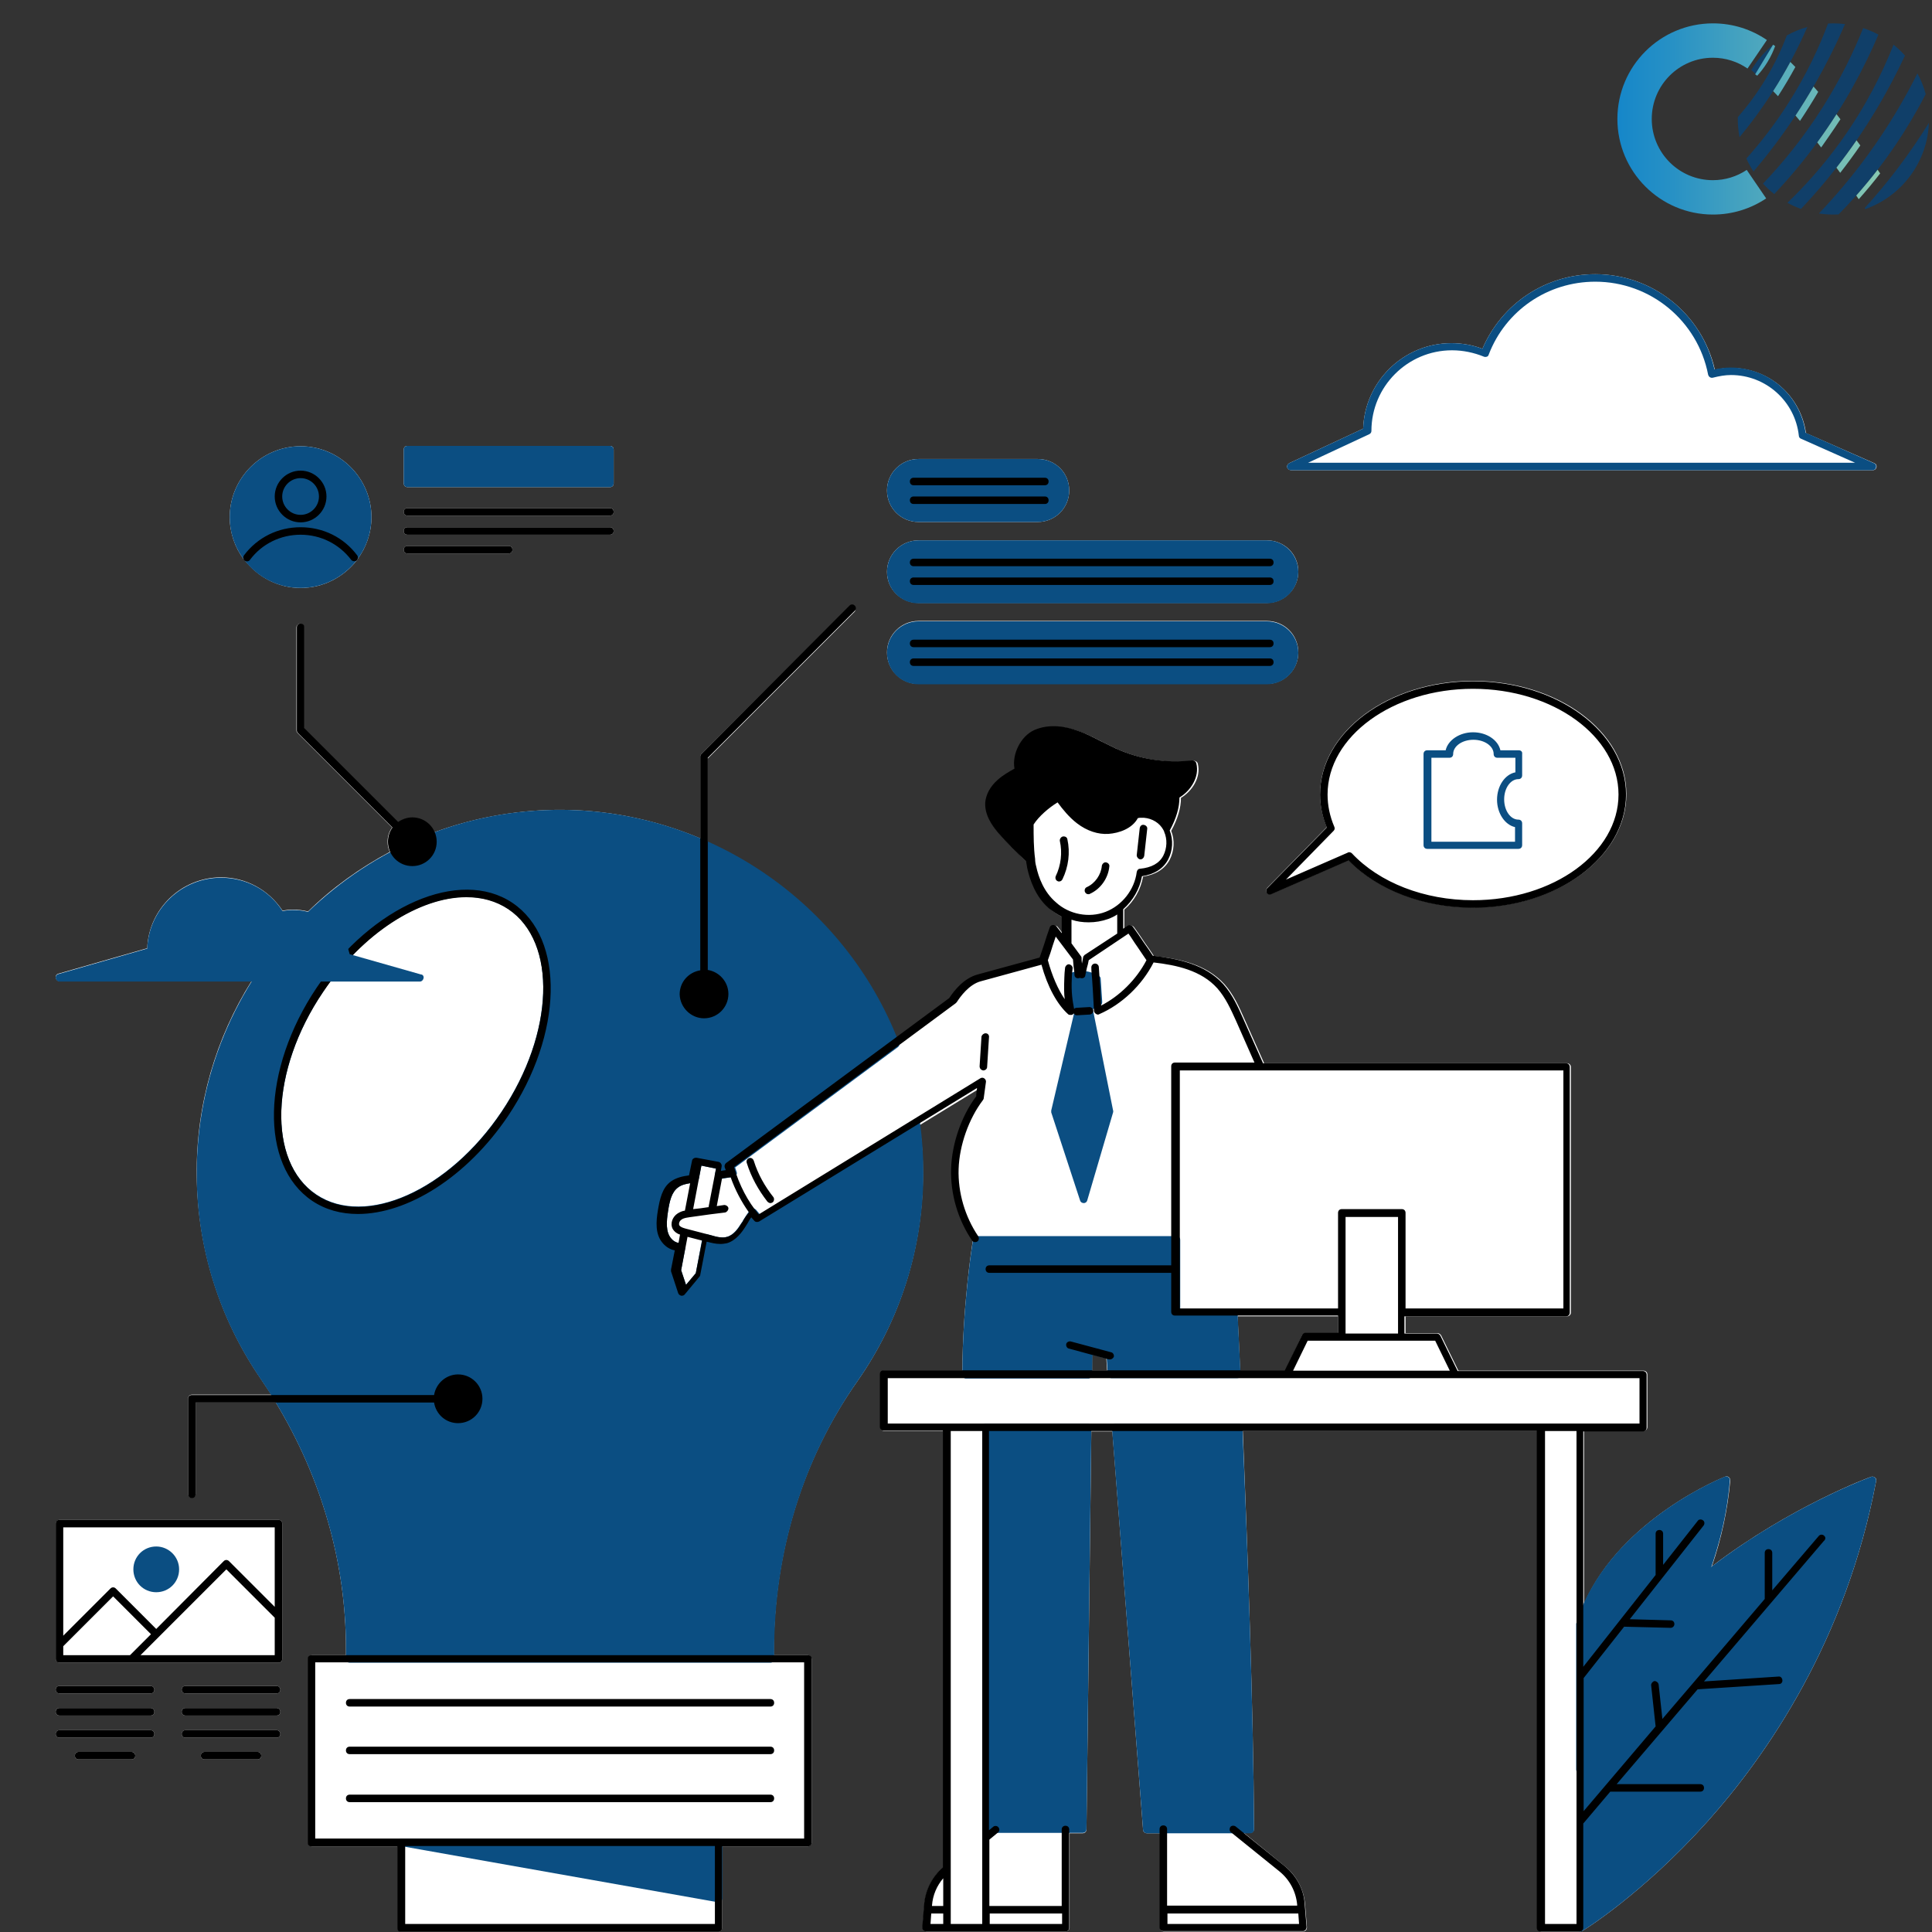
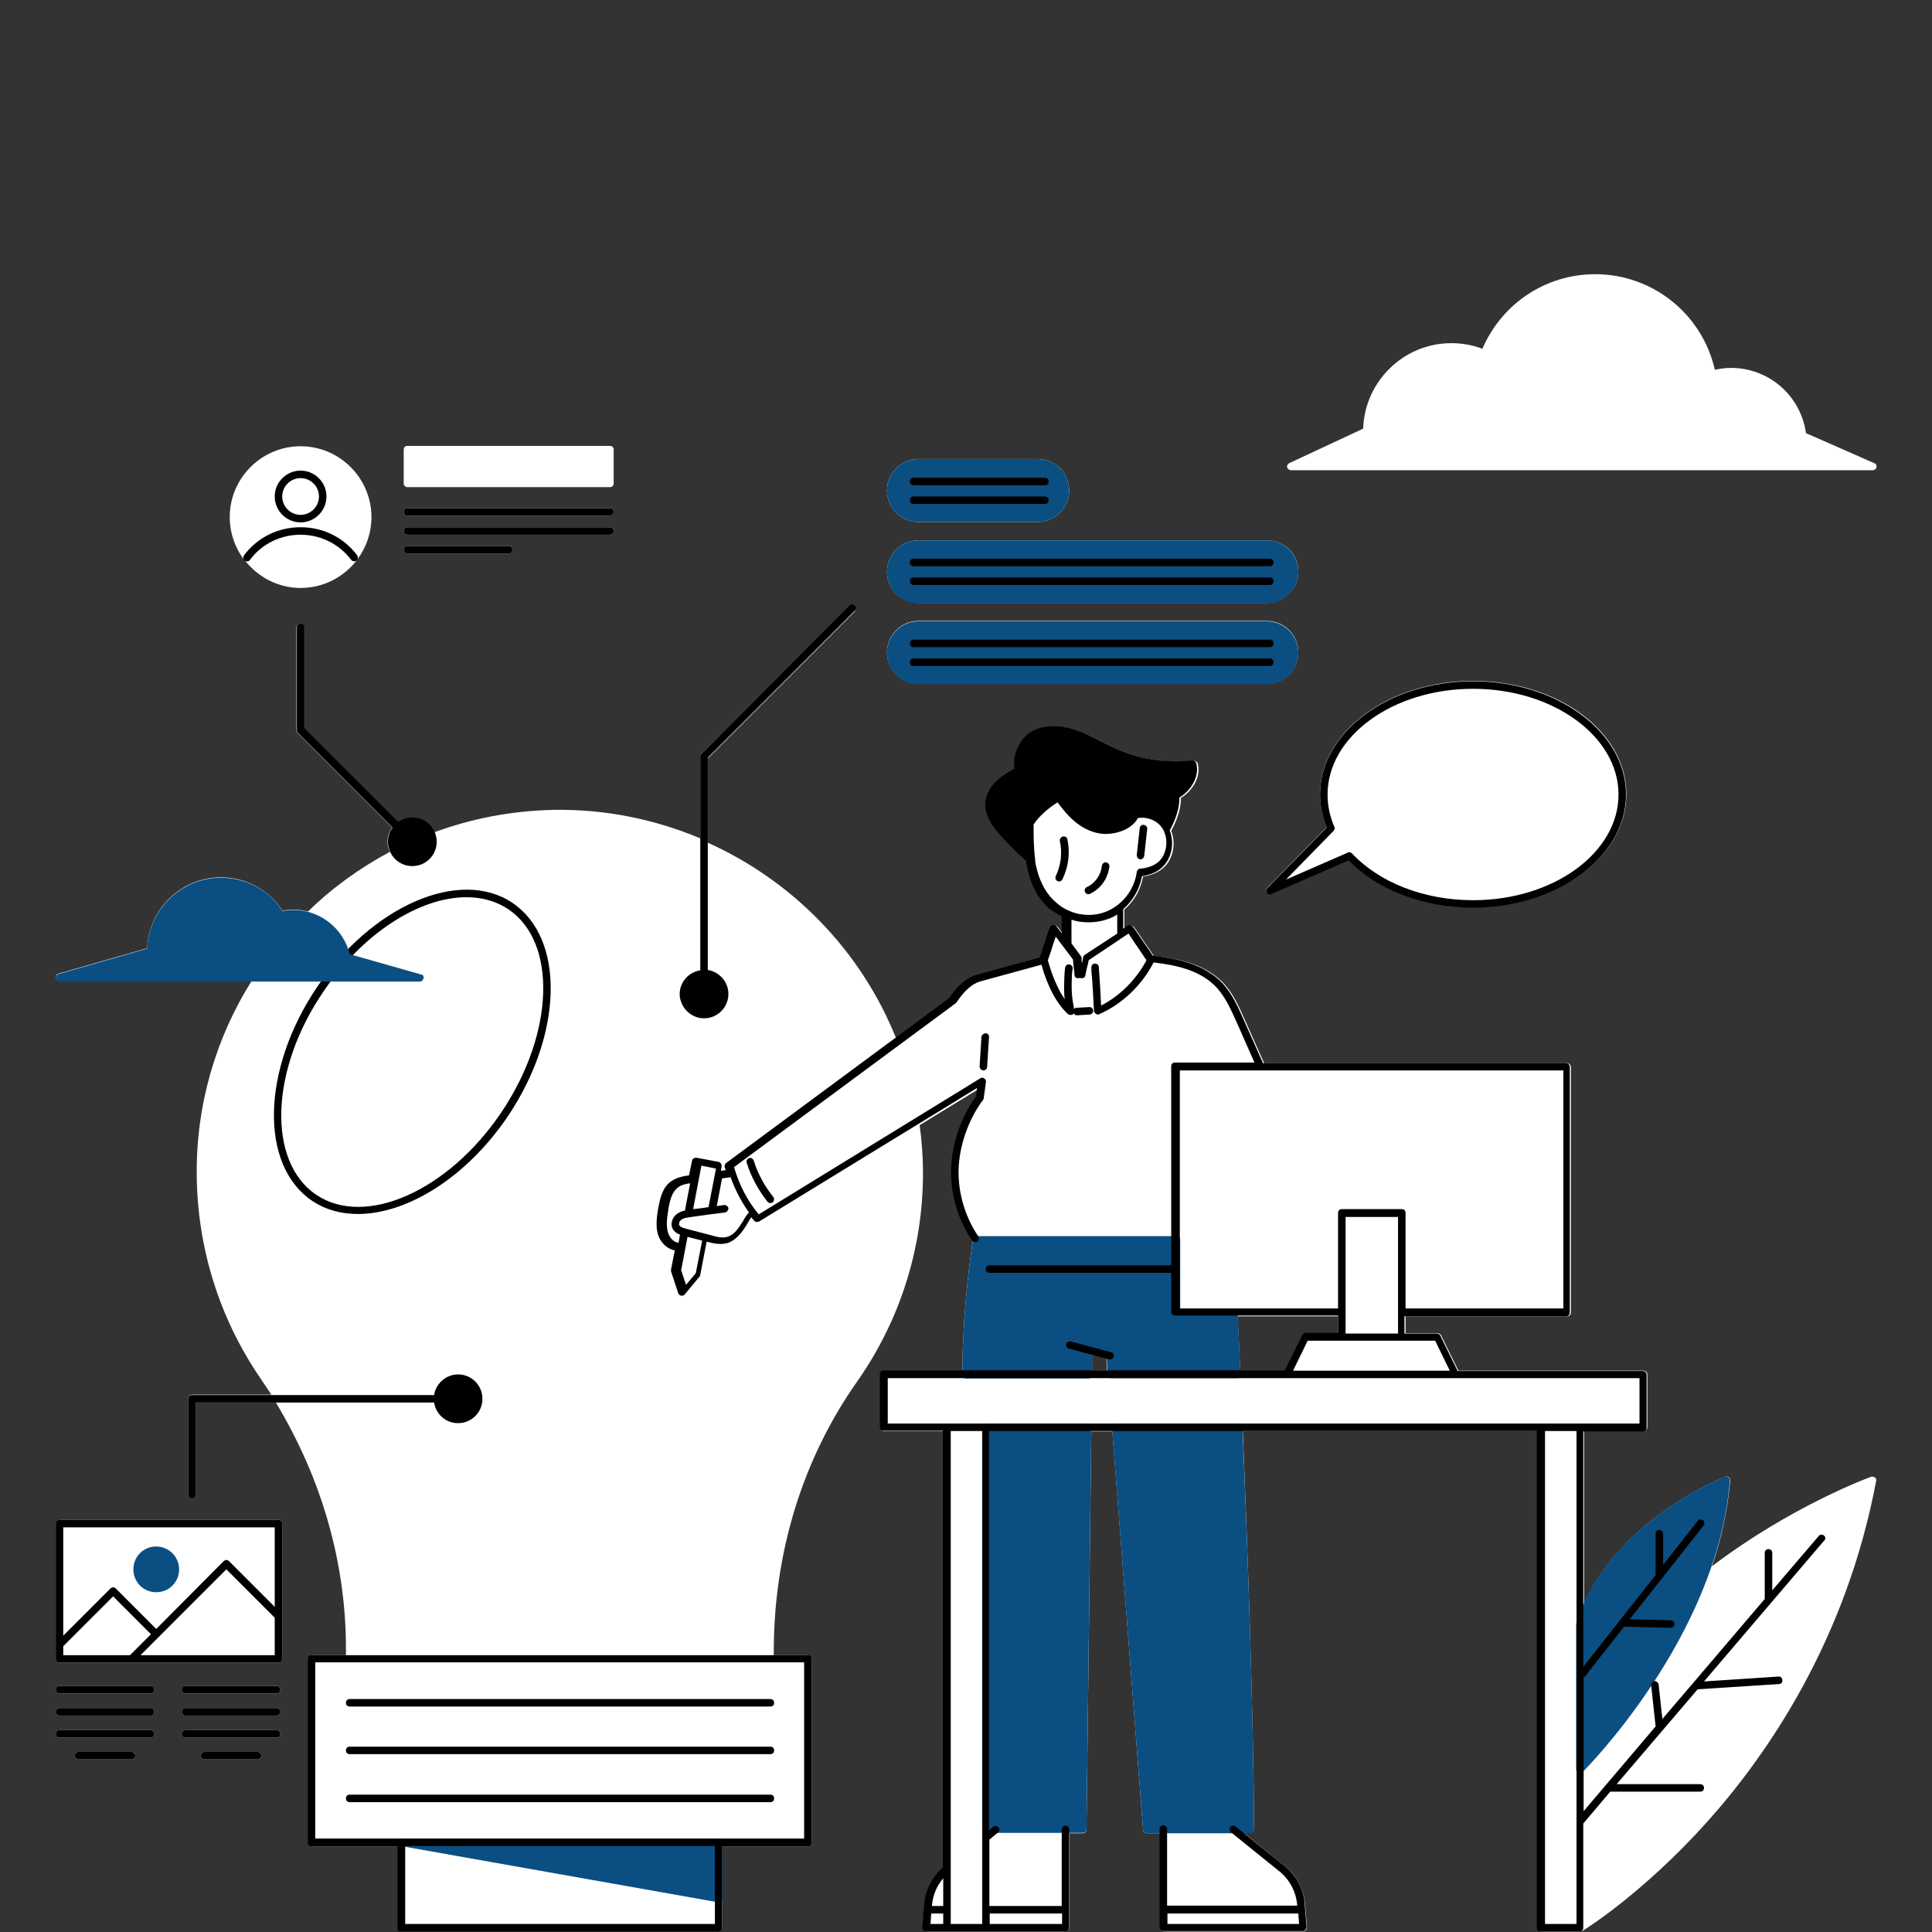
<svg xmlns="http://www.w3.org/2000/svg" width="500" zoomAndPan="magnify" viewBox="0 0 375 375" height="500" preserveAspectRatio="xMidYMid meet" version="1.0">
  <rect x="0" y="0" width="375" height="375" fill="#333333" stroke="none" />
  <defs>
    <clipPath id="15a0c5a26a">
      <path d="M 10.523 53.223 L 364.523 53.223 L 364.523 374.973 L 10.523 374.973 Z M 10.523 53.223 " clip-rule="nonzero" />
    </clipPath>
    <clipPath id="b9637b17d0">
      <path d="M 38 53.223 L 364.523 53.223 L 364.523 374.973 L 38 374.973 Z M 38 53.223 " clip-rule="nonzero" />
    </clipPath>
    <clipPath id="187e42d5e0">
      <path d="M 10.523 91 L 355 91 L 355 374.973 L 10.523 374.973 Z M 10.523 91 " clip-rule="nonzero" />
    </clipPath>
    <clipPath id="2b01ffe7bf">
      <path d="M 10.523 170 L 83 170 L 83 191 L 10.523 191 Z M 10.523 170 " clip-rule="nonzero" />
    </clipPath>
    <clipPath id="f1f51353b1">
-       <path d="M 337 4 L 374.988 4 L 374.988 42 L 337 42 Z M 337 4 " clip-rule="nonzero" />
-     </clipPath>
+       </clipPath>
    <clipPath id="399c437dc0">
-       <path d="M 313.488 4 L 365 4 L 365 42 L 313.488 42 Z M 313.488 4 " clip-rule="nonzero" />
-     </clipPath>
+       </clipPath>
    <clipPath id="b0b662c82e">
-       <path d="M 339.191 13.301 C 337.281 11.98 334.961 11.207 332.465 11.207 C 325.914 11.207 320.605 16.527 320.605 23.09 C 320.605 29.652 325.914 34.973 332.465 34.973 C 334.895 34.973 337.152 34.242 339.035 32.984 L 339.066 33.023 L 342.812 38.508 L 342.801 38.52 C 339.852 40.492 336.305 41.645 332.488 41.645 C 322.242 41.645 313.934 33.336 313.934 23.09 C 313.934 12.844 322.242 4.535 332.488 4.535 C 336.371 4.535 339.977 5.727 342.953 7.766 Z M 364.457 32.926 C 363.156 34.613 361.777 36.285 360.305 37.945 L 360.297 37.957 C 360.457 38.191 360.621 38.43 360.781 38.668 L 360.789 38.66 C 362.258 37.012 363.637 35.348 364.934 33.672 L 364.941 33.664 C 364.773 33.422 364.609 33.18 364.445 32.941 M 360.367 27.211 C 359.148 28.977 357.848 30.758 356.461 32.535 L 356.453 32.547 C 356.691 32.875 356.938 33.207 357.184 33.547 L 357.172 33.562 C 358.566 31.773 359.871 29.988 361.098 28.215 L 361.086 28.23 C 360.84 27.891 360.594 27.559 360.352 27.234 M 357.23 23.145 C 356.977 22.82 356.723 22.496 356.465 22.168 L 356.469 22.16 C 355.32 23.961 354.078 25.789 352.73 27.629 L 352.727 27.641 C 352.98 27.969 353.234 28.293 353.488 28.621 C 353.488 28.621 356.086 24.941 357.242 23.125 M 352.02 16.77 C 350.945 18.617 349.777 20.504 348.516 22.414 L 348.504 22.434 C 348.805 22.781 349.094 23.125 349.379 23.469 L 349.371 23.477 C 350.645 21.57 351.82 19.688 352.906 17.84 L 352.91 17.828 C 352.617 17.488 352.316 17.145 352.004 16.793 M 344.141 17.668 C 344.387 17.922 344.637 18.18 344.891 18.441 C 344.965 18.52 345.039 18.598 345.113 18.676 L 345.102 18.691 C 346.352 16.758 347.469 14.855 348.473 13.012 L 348.477 13.004 C 348.148 12.668 347.82 12.34 347.5 12.02 L 347.508 12.008 C 346.512 13.855 345.398 15.758 344.156 17.699 M 343.082 12.02 C 343.773 10.887 344.234 9.824 344.555 8.941 C 344.422 8.852 344.285 8.762 344.152 8.676 C 342.992 10.594 341.836 12.508 340.676 14.426 C 340.809 14.516 340.941 14.605 341.078 14.695 C 341.699 14.016 342.41 13.129 343.086 12.02 Z M 343.082 12.02 " clip-rule="nonzero" />
-     </clipPath>
+       </clipPath>
    <linearGradient x1="30.82" gradientTransform="matrix(0.14, 0, 0, 0.14, 309.636, -2.818)" y1="185.72" x2="396.45" gradientUnits="userSpaceOnUse" y2="185.72" id="8a4f1681bd">
      <stop stop-opacity="1" stop-color="rgb(8.6%, 52.899%, 78.799%)" offset="0" />
      <stop stop-opacity="1" stop-color="rgb(8.728%, 52.972%, 78.767%)" offset="0.008" />
      <stop stop-opacity="1" stop-color="rgb(8.987%, 53.12%, 78.706%)" offset="0.016" />
      <stop stop-opacity="1" stop-color="rgb(9.247%, 53.268%, 78.645%)" offset="0.023" />
      <stop stop-opacity="1" stop-color="rgb(9.506%, 53.416%, 78.583%)" offset="0.031" />
      <stop stop-opacity="1" stop-color="rgb(9.764%, 53.564%, 78.522%)" offset="0.039" />
      <stop stop-opacity="1" stop-color="rgb(10.023%, 53.712%, 78.459%)" offset="0.047" />
      <stop stop-opacity="1" stop-color="rgb(10.283%, 53.86%, 78.398%)" offset="0.055" />
      <stop stop-opacity="1" stop-color="rgb(10.542%, 54.008%, 78.336%)" offset="0.062" />
      <stop stop-opacity="1" stop-color="rgb(10.802%, 54.156%, 78.275%)" offset="0.07" />
      <stop stop-opacity="1" stop-color="rgb(11.06%, 54.305%, 78.214%)" offset="0.078" />
      <stop stop-opacity="1" stop-color="rgb(11.319%, 54.453%, 78.151%)" offset="0.086" />
      <stop stop-opacity="1" stop-color="rgb(11.578%, 54.601%, 78.09%)" offset="0.094" />
      <stop stop-opacity="1" stop-color="rgb(11.838%, 54.749%, 78.027%)" offset="0.102" />
      <stop stop-opacity="1" stop-color="rgb(12.096%, 54.897%, 77.966%)" offset="0.109" />
      <stop stop-opacity="1" stop-color="rgb(12.355%, 55.045%, 77.905%)" offset="0.117" />
      <stop stop-opacity="1" stop-color="rgb(12.614%, 55.193%, 77.843%)" offset="0.125" />
      <stop stop-opacity="1" stop-color="rgb(12.874%, 55.341%, 77.782%)" offset="0.133" />
      <stop stop-opacity="1" stop-color="rgb(13.133%, 55.489%, 77.719%)" offset="0.141" />
      <stop stop-opacity="1" stop-color="rgb(13.391%, 55.637%, 77.658%)" offset="0.148" />
      <stop stop-opacity="1" stop-color="rgb(13.651%, 55.785%, 77.596%)" offset="0.156" />
      <stop stop-opacity="1" stop-color="rgb(13.91%, 55.933%, 77.534%)" offset="0.164" />
      <stop stop-opacity="1" stop-color="rgb(14.169%, 56.081%, 77.473%)" offset="0.172" />
      <stop stop-opacity="1" stop-color="rgb(14.427%, 56.229%, 77.411%)" offset="0.18" />
      <stop stop-opacity="1" stop-color="rgb(14.687%, 56.377%, 77.35%)" offset="0.188" />
      <stop stop-opacity="1" stop-color="rgb(14.975%, 56.543%, 77.286%)" offset="0.195" />
      <stop stop-opacity="1" stop-color="rgb(15.309%, 56.737%, 77.22%)" offset="0.203" />
      <stop stop-opacity="1" stop-color="rgb(15.657%, 56.938%, 77.155%)" offset="0.211" />
      <stop stop-opacity="1" stop-color="rgb(16.003%, 57.14%, 77.089%)" offset="0.219" />
      <stop stop-opacity="1" stop-color="rgb(16.351%, 57.341%, 77.023%)" offset="0.227" />
      <stop stop-opacity="1" stop-color="rgb(16.699%, 57.542%, 76.958%)" offset="0.234" />
      <stop stop-opacity="1" stop-color="rgb(17.047%, 57.744%, 76.892%)" offset="0.242" />
      <stop stop-opacity="1" stop-color="rgb(17.393%, 57.945%, 76.826%)" offset="0.25" />
      <stop stop-opacity="1" stop-color="rgb(17.741%, 58.148%, 76.761%)" offset="0.258" />
      <stop stop-opacity="1" stop-color="rgb(18.089%, 58.35%, 76.695%)" offset="0.266" />
      <stop stop-opacity="1" stop-color="rgb(18.436%, 58.551%, 76.628%)" offset="0.273" />
      <stop stop-opacity="1" stop-color="rgb(18.784%, 58.752%, 76.562%)" offset="0.281" />
      <stop stop-opacity="1" stop-color="rgb(19.131%, 58.954%, 76.497%)" offset="0.289" />
      <stop stop-opacity="1" stop-color="rgb(19.479%, 59.155%, 76.431%)" offset="0.297" />
      <stop stop-opacity="1" stop-color="rgb(19.826%, 59.357%, 76.366%)" offset="0.305" />
      <stop stop-opacity="1" stop-color="rgb(20.174%, 59.558%, 76.3%)" offset="0.312" />
      <stop stop-opacity="1" stop-color="rgb(20.522%, 59.76%, 76.234%)" offset="0.32" />
      <stop stop-opacity="1" stop-color="rgb(20.868%, 59.961%, 76.169%)" offset="0.328" />
      <stop stop-opacity="1" stop-color="rgb(21.216%, 60.162%, 76.102%)" offset="0.336" />
      <stop stop-opacity="1" stop-color="rgb(21.564%, 60.364%, 76.036%)" offset="0.344" />
      <stop stop-opacity="1" stop-color="rgb(21.912%, 60.565%, 75.97%)" offset="0.352" />
      <stop stop-opacity="1" stop-color="rgb(22.258%, 60.767%, 75.905%)" offset="0.359" />
      <stop stop-opacity="1" stop-color="rgb(22.606%, 60.968%, 75.839%)" offset="0.367" />
      <stop stop-opacity="1" stop-color="rgb(22.954%, 61.169%, 75.774%)" offset="0.375" />
      <stop stop-opacity="1" stop-color="rgb(23.3%, 61.371%, 75.708%)" offset="0.383" />
      <stop stop-opacity="1" stop-color="rgb(23.648%, 61.572%, 75.642%)" offset="0.391" />
      <stop stop-opacity="1" stop-color="rgb(23.996%, 61.774%, 75.577%)" offset="0.398" />
      <stop stop-opacity="1" stop-color="rgb(24.344%, 61.975%, 75.51%)" offset="0.406" />
      <stop stop-opacity="1" stop-color="rgb(24.69%, 62.177%, 75.444%)" offset="0.414" />
      <stop stop-opacity="1" stop-color="rgb(25.038%, 62.378%, 75.378%)" offset="0.422" />
      <stop stop-opacity="1" stop-color="rgb(25.386%, 62.581%, 75.313%)" offset="0.43" />
      <stop stop-opacity="1" stop-color="rgb(25.732%, 62.782%, 75.247%)" offset="0.438" />
      <stop stop-opacity="1" stop-color="rgb(26.08%, 62.984%, 75.182%)" offset="0.445" />
      <stop stop-opacity="1" stop-color="rgb(26.428%, 63.185%, 75.116%)" offset="0.453" />
      <stop stop-opacity="1" stop-color="rgb(26.776%, 63.387%, 75.05%)" offset="0.461" />
      <stop stop-opacity="1" stop-color="rgb(27.122%, 63.588%, 74.985%)" offset="0.469" />
      <stop stop-opacity="1" stop-color="rgb(27.47%, 63.789%, 74.918%)" offset="0.477" />
      <stop stop-opacity="1" stop-color="rgb(27.818%, 63.991%, 74.852%)" offset="0.484" />
      <stop stop-opacity="1" stop-color="rgb(28.165%, 64.192%, 74.786%)" offset="0.492" />
      <stop stop-opacity="1" stop-color="rgb(28.513%, 64.394%, 74.721%)" offset="0.5" />
      <stop stop-opacity="1" stop-color="rgb(28.86%, 64.595%, 74.655%)" offset="0.508" />
      <stop stop-opacity="1" stop-color="rgb(29.208%, 64.796%, 74.59%)" offset="0.516" />
      <stop stop-opacity="1" stop-color="rgb(29.555%, 64.998%, 74.524%)" offset="0.523" />
      <stop stop-opacity="1" stop-color="rgb(29.903%, 65.199%, 74.458%)" offset="0.531" />
      <stop stop-opacity="1" stop-color="rgb(30.251%, 65.401%, 74.391%)" offset="0.539" />
      <stop stop-opacity="1" stop-color="rgb(30.597%, 65.602%, 74.326%)" offset="0.547" />
      <stop stop-opacity="1" stop-color="rgb(30.945%, 65.804%, 74.26%)" offset="0.555" />
      <stop stop-opacity="1" stop-color="rgb(31.293%, 66.005%, 74.194%)" offset="0.562" />
      <stop stop-opacity="1" stop-color="rgb(31.641%, 66.206%, 74.129%)" offset="0.57" />
      <stop stop-opacity="1" stop-color="rgb(32.014%, 66.422%, 74.057%)" offset="0.574" />
      <stop stop-opacity="1" stop-color="rgb(32.214%, 66.536%, 74.017%)" offset="0.578" />
      <stop stop-opacity="1" stop-color="rgb(32.413%, 66.649%, 73.978%)" offset="0.582" />
      <stop stop-opacity="1" stop-color="rgb(32.611%, 66.763%, 73.94%)" offset="0.586" />
      <stop stop-opacity="1" stop-color="rgb(32.809%, 66.876%, 73.9%)" offset="0.59" />
      <stop stop-opacity="1" stop-color="rgb(33.009%, 66.991%, 73.862%)" offset="0.594" />
      <stop stop-opacity="1" stop-color="rgb(33.208%, 67.104%, 73.822%)" offset="0.598" />
      <stop stop-opacity="1" stop-color="rgb(33.408%, 67.216%, 73.784%)" offset="0.602" />
      <stop stop-opacity="1" stop-color="rgb(33.606%, 67.329%, 73.744%)" offset="0.605" />
      <stop stop-opacity="1" stop-color="rgb(33.806%, 67.444%, 73.706%)" offset="0.609" />
      <stop stop-opacity="1" stop-color="rgb(34.004%, 67.557%, 73.666%)" offset="0.613" />
      <stop stop-opacity="1" stop-color="rgb(34.204%, 67.671%, 73.627%)" offset="0.617" />
      <stop stop-opacity="1" stop-color="rgb(34.402%, 67.784%, 73.587%)" offset="0.621" />
      <stop stop-opacity="1" stop-color="rgb(34.601%, 67.899%, 73.549%)" offset="0.625" />
      <stop stop-opacity="1" stop-color="rgb(34.799%, 68.011%, 73.509%)" offset="0.629" />
      <stop stop-opacity="1" stop-color="rgb(34.999%, 68.126%, 73.471%)" offset="0.633" />
      <stop stop-opacity="1" stop-color="rgb(35.197%, 68.239%, 73.431%)" offset="0.637" />
      <stop stop-opacity="1" stop-color="rgb(35.397%, 68.353%, 73.393%)" offset="0.641" />
      <stop stop-opacity="1" stop-color="rgb(35.596%, 68.466%, 73.354%)" offset="0.645" />
      <stop stop-opacity="1" stop-color="rgb(35.796%, 68.581%, 73.315%)" offset="0.648" />
      <stop stop-opacity="1" stop-color="rgb(35.994%, 68.694%, 73.276%)" offset="0.652" />
      <stop stop-opacity="1" stop-color="rgb(36.192%, 68.806%, 73.236%)" offset="0.656" />
      <stop stop-opacity="1" stop-color="rgb(36.391%, 68.919%, 73.196%)" offset="0.66" />
      <stop stop-opacity="1" stop-color="rgb(36.591%, 69.034%, 73.158%)" offset="0.664" />
      <stop stop-opacity="1" stop-color="rgb(36.789%, 69.147%, 73.119%)" offset="0.668" />
      <stop stop-opacity="1" stop-color="rgb(36.989%, 69.261%, 73.08%)" offset="0.672" />
      <stop stop-opacity="1" stop-color="rgb(37.187%, 69.374%, 73.041%)" offset="0.676" />
      <stop stop-opacity="1" stop-color="rgb(37.387%, 69.489%, 73.003%)" offset="0.68" />
      <stop stop-opacity="1" stop-color="rgb(37.585%, 69.601%, 72.963%)" offset="0.684" />
      <stop stop-opacity="1" stop-color="rgb(37.784%, 69.716%, 72.925%)" offset="0.688" />
      <stop stop-opacity="1" stop-color="rgb(37.982%, 69.829%, 72.885%)" offset="0.691" />
      <stop stop-opacity="1" stop-color="rgb(38.182%, 69.943%, 72.845%)" offset="0.695" />
      <stop stop-opacity="1" stop-color="rgb(38.38%, 70.056%, 72.806%)" offset="0.699" />
      <stop stop-opacity="1" stop-color="rgb(38.58%, 70.169%, 72.768%)" offset="0.703" />
      <stop stop-opacity="1" stop-color="rgb(38.779%, 70.282%, 72.728%)" offset="0.707" />
      <stop stop-opacity="1" stop-color="rgb(38.979%, 70.396%, 72.69%)" offset="0.711" />
      <stop stop-opacity="1" stop-color="rgb(39.177%, 70.509%, 72.65%)" offset="0.715" />
      <stop stop-opacity="1" stop-color="rgb(39.377%, 70.624%, 72.612%)" offset="0.719" />
      <stop stop-opacity="1" stop-color="rgb(39.575%, 70.737%, 72.572%)" offset="0.723" />
      <stop stop-opacity="1" stop-color="rgb(39.774%, 70.851%, 72.533%)" offset="0.727" />
      <stop stop-opacity="1" stop-color="rgb(39.972%, 70.964%, 72.493%)" offset="0.73" />
      <stop stop-opacity="1" stop-color="rgb(40.172%, 71.078%, 72.455%)" offset="0.734" />
      <stop stop-opacity="1" stop-color="rgb(40.37%, 71.191%, 72.415%)" offset="0.738" />
      <stop stop-opacity="1" stop-color="rgb(40.57%, 71.306%, 72.377%)" offset="0.742" />
      <stop stop-opacity="1" stop-color="rgb(40.768%, 71.419%, 72.337%)" offset="0.746" />
      <stop stop-opacity="1" stop-color="rgb(40.968%, 71.532%, 72.299%)" offset="0.75" />
      <stop stop-opacity="1" stop-color="rgb(41.167%, 71.645%, 72.26%)" offset="0.754" />
      <stop stop-opacity="1" stop-color="rgb(41.365%, 71.759%, 72.221%)" offset="0.758" />
      <stop stop-opacity="1" stop-color="rgb(41.563%, 71.872%, 72.182%)" offset="0.762" />
      <stop stop-opacity="1" stop-color="rgb(41.763%, 71.986%, 72.142%)" offset="0.766" />
      <stop stop-opacity="1" stop-color="rgb(41.962%, 72.099%, 72.102%)" offset="0.77" />
      <stop stop-opacity="1" stop-color="rgb(42.162%, 72.214%, 72.064%)" offset="0.773" />
      <stop stop-opacity="1" stop-color="rgb(42.36%, 72.327%, 72.025%)" offset="0.777" />
      <stop stop-opacity="1" stop-color="rgb(42.56%, 72.441%, 71.986%)" offset="0.781" />
      <stop stop-opacity="1" stop-color="rgb(42.758%, 72.554%, 71.947%)" offset="0.785" />
      <stop stop-opacity="1" stop-color="rgb(42.957%, 72.668%, 71.909%)" offset="0.789" />
      <stop stop-opacity="1" stop-color="rgb(43.155%, 72.781%, 71.869%)" offset="0.793" />
      <stop stop-opacity="1" stop-color="rgb(43.355%, 72.896%, 71.831%)" offset="0.797" />
      <stop stop-opacity="1" stop-color="rgb(43.553%, 73.009%, 71.791%)" offset="0.801" />
      <stop stop-opacity="1" stop-color="rgb(43.753%, 73.122%, 71.751%)" offset="0.805" />
      <stop stop-opacity="1" stop-color="rgb(43.951%, 73.235%, 71.712%)" offset="0.809" />
      <stop stop-opacity="1" stop-color="rgb(44.151%, 73.349%, 71.674%)" offset="0.812" />
      <stop stop-opacity="1" stop-color="rgb(44.35%, 73.462%, 71.634%)" offset="0.816" />
      <stop stop-opacity="1" stop-color="rgb(44.55%, 73.576%, 71.596%)" offset="0.82" />
      <stop stop-opacity="1" stop-color="rgb(44.748%, 73.689%, 71.556%)" offset="0.824" />
      <stop stop-opacity="1" stop-color="rgb(44.946%, 73.804%, 71.518%)" offset="0.828" />
      <stop stop-opacity="1" stop-color="rgb(45.145%, 73.917%, 71.478%)" offset="0.832" />
      <stop stop-opacity="1" stop-color="rgb(45.345%, 74.031%, 71.44%)" offset="0.836" />
      <stop stop-opacity="1" stop-color="rgb(45.543%, 74.144%, 71.4%)" offset="0.84" />
      <stop stop-opacity="1" stop-color="rgb(45.743%, 74.258%, 71.361%)" offset="0.844" />
      <stop stop-opacity="1" stop-color="rgb(45.941%, 74.371%, 71.321%)" offset="0.848" />
      <stop stop-opacity="1" stop-color="rgb(46.141%, 74.484%, 71.283%)" offset="0.852" />
      <stop stop-opacity="1" stop-color="rgb(46.339%, 74.597%, 71.243%)" offset="0.855" />
      <stop stop-opacity="1" stop-color="rgb(46.538%, 74.712%, 71.205%)" offset="0.859" />
      <stop stop-opacity="1" stop-color="rgb(46.736%, 74.825%, 71.165%)" offset="0.863" />
      <stop stop-opacity="1" stop-color="rgb(46.936%, 74.939%, 71.127%)" offset="0.867" />
      <stop stop-opacity="1" stop-color="rgb(47.134%, 75.052%, 71.088%)" offset="0.871" />
      <stop stop-opacity="1" stop-color="rgb(47.334%, 75.166%, 71.049%)" offset="0.875" />
      <stop stop-opacity="1" stop-color="rgb(47.533%, 75.279%, 71.01%)" offset="0.879" />
      <stop stop-opacity="1" stop-color="rgb(47.733%, 75.394%, 70.97%)" offset="0.883" />
      <stop stop-opacity="1" stop-color="rgb(47.931%, 75.507%, 70.93%)" offset="0.887" />
      <stop stop-opacity="1" stop-color="rgb(48.129%, 75.621%, 70.892%)" offset="0.891" />
      <stop stop-opacity="1" stop-color="rgb(48.328%, 75.734%, 70.853%)" offset="0.895" />
      <stop stop-opacity="1" stop-color="rgb(48.528%, 75.847%, 70.815%)" offset="0.898" />
      <stop stop-opacity="1" stop-color="rgb(48.726%, 75.96%, 70.775%)" offset="0.902" />
      <stop stop-opacity="1" stop-color="rgb(48.926%, 76.074%, 70.737%)" offset="0.906" />
      <stop stop-opacity="1" stop-color="rgb(49.124%, 76.187%, 70.697%)" offset="0.91" />
      <stop stop-opacity="1" stop-color="rgb(49.324%, 76.302%, 70.659%)" offset="0.914" />
      <stop stop-opacity="1" stop-color="rgb(49.522%, 76.414%, 70.619%)" offset="0.918" />
      <stop stop-opacity="1" stop-color="rgb(49.722%, 76.529%, 70.58%)" offset="0.922" />
      <stop stop-opacity="1" stop-color="rgb(49.921%, 76.642%, 70.54%)" offset="0.926" />
      <stop stop-opacity="1" stop-color="rgb(50.119%, 76.756%, 70.502%)" offset="0.93" />
      <stop stop-opacity="1" stop-color="rgb(50.317%, 76.869%, 70.462%)" offset="0.934" />
      <stop stop-opacity="1" stop-color="rgb(50.517%, 76.984%, 70.424%)" offset="0.938" />
      <stop stop-opacity="1" stop-color="rgb(50.716%, 77.097%, 70.384%)" offset="0.941" />
      <stop stop-opacity="1" stop-color="rgb(50.916%, 77.209%, 70.346%)" offset="0.945" />
      <stop stop-opacity="1" stop-color="rgb(51.114%, 77.322%, 70.306%)" offset="0.949" />
      <stop stop-opacity="1" stop-color="rgb(51.314%, 77.437%, 70.268%)" offset="0.953" />
      <stop stop-opacity="1" stop-color="rgb(51.512%, 77.55%, 70.229%)" offset="0.957" />
      <stop stop-opacity="1" stop-color="rgb(51.711%, 77.664%, 70.189%)" offset="0.961" />
      <stop stop-opacity="1" stop-color="rgb(51.909%, 77.777%, 70.149%)" offset="0.965" />
      <stop stop-opacity="1" stop-color="rgb(52.109%, 77.892%, 70.111%)" offset="0.969" />
      <stop stop-opacity="1" stop-color="rgb(52.307%, 78.004%, 70.071%)" offset="0.973" />
      <stop stop-opacity="1" stop-color="rgb(52.507%, 78.119%, 70.033%)" offset="0.977" />
      <stop stop-opacity="1" stop-color="rgb(52.705%, 78.232%, 69.994%)" offset="0.98" />
      <stop stop-opacity="1" stop-color="rgb(52.905%, 78.346%, 69.955%)" offset="0.984" />
      <stop stop-opacity="1" stop-color="rgb(53.104%, 78.459%, 69.916%)" offset="0.988" />
      <stop stop-opacity="1" stop-color="rgb(53.302%, 78.574%, 69.878%)" offset="0.992" />
      <stop stop-opacity="1" stop-color="rgb(53.5%, 78.687%, 69.838%)" offset="0.996" />
      <stop stop-opacity="1" stop-color="rgb(53.699%, 78.799%, 69.8%)" offset="1" />
    </linearGradient>
  </defs>
  <g clip-path="url(#15a0c5a26a)">
    <path fill="#ffffff" d="M 363.93 286.785 C 363.711 286.641 363.496 286.566 363.203 286.641 C 362.914 286.711 347.555 292.387 332.273 304.027 C 334.094 298.719 335.328 293.113 335.84 287.367 C 335.84 287.148 335.766 286.855 335.547 286.711 C 335.328 286.566 335.113 286.492 334.82 286.641 C 334.602 286.711 314.809 294.57 307.457 311.305 L 307.457 277.762 L 319.027 277.762 C 319.391 277.762 319.758 277.398 319.758 277.035 L 319.758 266.773 C 319.758 266.34 319.391 266.047 319.027 266.047 L 283.078 266.047 L 279.73 259.207 C 279.582 258.988 279.363 258.773 279.074 258.773 L 272.816 258.773 L 272.816 255.496 L 304.184 255.496 C 304.617 255.496 304.91 255.133 304.91 254.77 L 304.91 207.109 C 304.91 206.746 304.617 206.383 304.184 206.383 L 245.379 206.383 L 241.523 197.727 C 240.504 195.398 239.41 192.996 237.664 191.031 C 234.098 187.102 228.785 186.082 223.984 185.574 C 223.398 184.699 222.816 183.828 222.234 183.027 C 221.582 182.008 220.852 180.988 220.125 179.973 C 219.906 179.68 219.469 179.535 219.105 179.754 L 218.234 180.336 L 218.234 176.551 C 220.125 174.949 221.434 172.621 221.871 170.148 C 224.273 169.785 226.094 168.691 227.039 166.875 C 227.914 165.199 228.059 163.09 227.332 161.273 C 228.641 158.871 229.223 156.762 229.223 154.867 C 231.406 153.559 233.152 150.867 232.496 148.246 C 232.426 147.883 232.062 147.664 231.695 147.664 C 226.602 148.246 221.508 147.445 216.852 145.41 C 215.906 144.973 214.957 144.465 214.012 144.027 C 212.559 143.301 211.102 142.5 209.5 141.988 C 207.316 141.188 204.043 140.535 201.059 141.844 C 198.438 143.008 196.691 146.5 197.199 149.34 C 196.035 149.992 194.871 150.648 193.781 151.594 C 192.398 152.832 191.598 154.359 191.453 155.887 C 191.305 158.289 192.762 160.398 194.07 161.926 C 195.672 163.891 197.492 165.637 199.383 167.312 C 199.457 167.676 199.531 168.109 199.602 168.621 C 200.113 170.949 201.203 174.148 203.824 176.406 C 204.625 177.133 205.496 177.645 206.371 178.078 L 206.371 181.281 L 205.352 179.973 C 205.207 179.754 204.914 179.605 204.625 179.68 C 204.332 179.754 204.113 179.898 204.043 180.188 C 203.68 181.207 203.312 182.227 203.023 183.246 C 202.73 184.191 202.367 185.137 202.078 186.012 L 190.07 189.285 C 187.375 190.012 185.484 192.414 184.539 193.867 L 173.984 201.652 C 167.07 184.336 153.68 170.875 137.305 163.527 L 137.305 147.301 L 165.836 118.777 C 166.125 118.488 166.125 118.051 165.836 117.762 C 165.543 117.469 165.105 117.469 164.816 117.762 L 136.141 146.355 C 135.996 146.5 135.922 146.648 135.922 146.863 L 135.922 162.727 C 127.117 159.016 117.512 157.051 107.613 157.195 C 99.391 157.344 91.531 158.871 84.254 161.562 C 83.523 159.891 81.852 158.797 79.957 158.797 C 78.941 158.797 77.992 159.16 77.191 159.672 L 59 141.48 L 59 121.762 C 59 121.398 58.637 121.035 58.27 121.035 C 57.906 121.035 57.543 121.398 57.543 121.762 L 57.543 141.773 C 57.543 141.988 57.617 142.137 57.762 142.281 L 76.102 160.617 C 75.52 161.418 75.227 162.363 75.227 163.383 C 75.227 164.109 75.375 164.766 75.664 165.348 C 69.844 168.477 64.457 172.332 59.801 176.914 C 58.852 176.695 57.906 176.551 56.961 176.551 C 56.234 176.551 55.504 176.625 54.852 176.77 C 52.156 172.695 47.719 170.293 42.914 170.293 C 35.203 170.293 28.871 176.406 28.578 184.047 L 11.332 188.992 C 10.965 189.066 10.75 189.43 10.82 189.793 C 10.895 190.156 11.184 190.449 11.551 190.449 L 48.809 190.449 C 41.969 201.363 38.039 214.312 38.184 228.141 C 38.332 242.254 42.551 255.789 50.484 267.43 C 51.211 268.523 51.941 269.613 52.668 270.703 L 37.238 270.703 C 36.875 270.703 36.512 270.996 36.512 271.434 L 36.512 289.984 C 36.512 290.422 36.875 290.715 37.238 290.715 C 37.602 290.715 37.965 290.422 37.965 289.984 L 37.965 272.23 L 53.539 272.23 C 62.418 286.93 67.148 303.301 67.148 319.965 L 67.148 321.273 L 60.527 321.273 C 60.164 321.273 59.801 321.637 59.801 322 L 59.801 357.652 C 59.801 358.02 60.164 358.383 60.527 358.383 L 77.191 358.383 L 77.191 374.242 C 77.191 374.605 77.559 374.973 77.922 374.973 L 139.418 374.973 C 139.852 374.973 140.145 374.605 140.145 374.242 L 140.145 358.383 L 156.809 358.383 C 157.176 358.383 157.539 358.02 157.539 357.652 L 157.539 322 C 157.539 321.637 157.176 321.273 156.809 321.273 L 150.188 321.273 L 150.188 320.617 C 150.188 301.336 155.793 283.148 166.418 268.086 C 174.715 256.227 179.152 242.254 179.152 227.703 C 179.152 224.574 178.934 221.445 178.496 218.391 L 189.922 211.402 C 189.922 211.402 189.922 211.477 189.922 211.477 C 189.852 211.984 189.777 212.422 189.777 213.004 C 186.867 216.859 185.047 222.246 184.902 227.047 C 184.758 231.852 186.141 236.727 188.832 240.727 C 188.539 242.617 186.867 253.75 186.793 266.047 L 171.582 266.047 C 171.219 266.047 170.855 266.34 170.855 266.773 L 170.855 277.035 C 170.855 277.398 171.219 277.762 171.582 277.762 L 183.082 277.762 L 183.082 362.457 C 180.973 364.273 179.66 366.895 179.445 369.66 L 179.078 374.098 C 179.078 374.316 179.152 374.535 179.297 374.68 C 179.445 374.824 179.66 374.898 179.809 374.898 L 206.879 374.898 C 207.242 374.898 207.609 374.535 207.609 374.172 L 207.609 355.836 L 210.156 355.836 C 210.52 355.836 210.883 355.543 210.883 355.105 L 211.828 277.836 L 215.906 277.836 L 221.871 355.18 C 221.871 355.543 222.234 355.836 222.602 355.836 L 225.148 355.836 L 225.148 374.172 C 225.148 374.535 225.438 374.898 225.875 374.898 L 252.949 374.898 C 253.164 374.898 253.312 374.824 253.457 374.68 C 253.602 374.535 253.676 374.316 253.676 374.098 L 253.312 369.66 C 253.094 366.75 251.637 363.984 249.309 362.164 L 241.449 355.762 L 242.688 355.762 C 242.902 355.762 243.051 355.688 243.195 355.543 C 243.34 355.398 243.414 355.18 243.414 355.035 C 243.27 331.023 242.105 299.883 241.23 277.762 L 298.434 277.762 L 298.434 374.172 C 298.434 374.535 298.723 374.898 299.16 374.898 L 306.73 374.898 C 306.801 374.898 306.875 374.898 306.949 374.824 C 306.949 374.824 307.02 374.824 307.02 374.824 C 307.02 374.824 307.02 374.824 307.094 374.824 C 307.238 374.754 318.664 367.77 331.398 353.578 C 343.117 340.48 358.328 318.363 364.148 287.512 C 364.223 287.223 364.148 286.93 363.93 286.785 Z M 211.973 266.047 L 211.973 262.918 L 214.738 263.648 L 214.887 265.977 L 211.973 265.977 Z M 259.715 258.773 L 253.383 258.773 C 253.094 258.773 252.875 258.918 252.73 259.207 L 249.453 266.047 L 240.723 266.047 C 240.504 260.734 240.285 256.953 240.211 255.496 L 259.715 255.496 Z M 79.086 94.551 L 118.383 94.551 C 118.82 94.551 119.113 94.258 119.113 93.82 L 119.113 87.273 C 119.113 86.836 118.82 86.547 118.383 86.547 L 79.086 86.547 C 78.648 86.547 78.359 86.836 78.359 87.273 L 78.359 93.82 C 78.359 94.188 78.648 94.551 79.086 94.551 Z M 250.617 91.273 L 363.496 91.273 C 363.859 91.273 364.148 91.059 364.223 90.691 C 364.293 90.328 364.148 90.039 363.785 89.895 L 350.539 84.07 C 349.52 76.797 343.336 71.41 335.984 71.41 C 334.895 71.41 333.875 71.559 332.855 71.773 C 330.383 60.934 320.773 53.223 309.641 53.223 C 300.035 53.223 291.52 58.898 287.734 67.699 C 285.844 66.973 283.805 66.609 281.695 66.609 C 272.453 66.609 264.883 74.031 264.59 83.199 L 250.254 89.895 C 249.965 90.039 249.746 90.402 249.816 90.691 C 249.965 91.059 250.254 91.273 250.617 91.273 Z M 178.277 117.031 L 245.887 117.031 C 249.234 117.031 252 114.34 252 110.922 C 252 107.5 249.234 104.883 245.887 104.883 L 178.277 104.883 C 174.93 104.883 172.164 107.574 172.164 110.992 C 172.164 114.414 174.93 117.031 178.277 117.031 Z M 178.277 101.316 L 201.422 101.316 C 204.77 101.316 207.535 98.625 207.535 95.203 C 207.535 91.785 204.844 89.094 201.422 89.094 L 178.277 89.094 C 174.93 89.094 172.164 91.785 172.164 95.203 C 172.164 98.625 174.93 101.316 178.277 101.316 Z M 178.277 132.75 L 245.887 132.75 C 249.234 132.75 252 130.059 252 126.637 C 252 123.219 249.309 120.523 245.887 120.523 L 178.277 120.523 C 174.93 120.523 172.164 123.219 172.164 126.637 C 172.164 130.059 174.93 132.75 178.277 132.75 Z M 79.086 103.789 L 118.383 103.789 C 118.82 103.789 119.113 103.5 119.113 103.062 C 119.113 102.625 118.82 102.336 118.383 102.336 L 79.086 102.336 C 78.648 102.336 78.359 102.625 78.359 103.062 C 78.359 103.5 78.648 103.789 79.086 103.789 Z M 79.086 107.43 L 98.734 107.43 C 99.172 107.43 99.461 107.137 99.461 106.699 C 99.461 106.266 99.172 105.973 98.734 105.973 L 79.086 105.973 C 78.648 105.973 78.359 106.266 78.359 106.699 C 78.359 107.137 78.648 107.43 79.086 107.43 Z M 79.086 100.078 L 118.383 100.078 C 118.82 100.078 119.113 99.789 119.113 99.352 C 119.113 98.914 118.82 98.625 118.383 98.625 L 79.086 98.625 C 78.648 98.625 78.359 98.914 78.359 99.352 C 78.359 99.789 78.648 100.078 79.086 100.078 Z M 54.051 295.008 L 11.551 295.008 C 11.184 295.008 10.82 295.371 10.82 295.734 L 10.82 322 C 10.82 322.438 11.184 322.73 11.551 322.73 L 54.051 322.73 C 54.488 322.73 54.777 322.438 54.777 322 L 54.777 295.734 C 54.777 295.297 54.488 295.008 54.051 295.008 Z M 245.887 173.277 C 246.105 173.566 246.469 173.641 246.762 173.496 L 261.754 166.945 C 267.355 172.695 276.309 176.113 285.914 176.113 C 302.289 176.113 315.68 166.293 315.68 154.141 C 315.68 141.988 302.363 132.168 285.914 132.168 C 269.539 132.168 256.223 142.062 256.223 154.141 C 256.223 156.324 256.66 158.434 257.531 160.543 L 245.961 172.332 C 245.742 172.621 245.668 173.059 245.887 173.277 Z M 53.688 335.824 L 36 335.824 C 35.566 335.824 35.273 336.117 35.273 336.555 C 35.273 336.988 35.566 337.281 36 337.281 L 53.688 337.281 C 54.121 337.281 54.414 336.988 54.414 336.555 C 54.414 336.117 54.051 335.824 53.688 335.824 Z M 53.688 331.531 L 36 331.531 C 35.566 331.531 35.273 331.824 35.273 332.262 C 35.273 332.695 35.566 332.988 36 332.988 L 53.688 332.988 C 54.121 332.988 54.414 332.695 54.414 332.262 C 54.414 331.824 54.051 331.531 53.688 331.531 Z M 53.688 327.238 L 36 327.238 C 35.566 327.238 35.273 327.531 35.273 327.969 C 35.273 328.402 35.566 328.695 36 328.695 L 53.688 328.695 C 54.121 328.695 54.414 328.402 54.414 327.969 C 54.414 327.531 54.051 327.238 53.688 327.238 Z M 29.234 335.824 L 11.551 335.824 C 11.113 335.824 10.82 336.117 10.82 336.555 C 10.82 336.988 11.113 337.281 11.551 337.281 L 29.234 337.281 C 29.672 337.281 29.961 336.988 29.961 336.555 C 29.961 336.117 29.598 335.824 29.234 335.824 Z M 49.977 340.047 L 39.715 340.047 C 39.277 340.047 38.984 340.336 38.984 340.773 C 38.984 341.211 39.277 341.5 39.715 341.5 L 49.977 341.5 C 50.41 341.5 50.703 341.211 50.703 340.773 C 50.703 340.336 50.41 340.047 49.977 340.047 Z M 47.5 108.738 C 50.047 112.012 53.977 114.121 58.344 114.121 C 62.785 114.121 66.715 112.012 69.262 108.738 C 69.332 108.664 69.406 108.594 69.406 108.52 C 71.078 106.266 72.098 103.426 72.098 100.371 C 72.098 92.805 65.914 86.617 58.344 86.617 C 50.773 86.617 44.59 92.805 44.59 100.371 C 44.59 103.426 45.609 106.266 47.281 108.52 C 47.355 108.594 47.426 108.664 47.5 108.738 Z M 25.523 340.047 L 15.262 340.047 C 14.824 340.047 14.531 340.336 14.531 340.773 C 14.531 341.211 14.824 341.5 15.262 341.5 L 25.523 341.5 C 25.957 341.5 26.25 341.211 26.25 340.773 C 26.25 340.336 25.887 340.047 25.523 340.047 Z M 29.234 331.531 L 11.551 331.531 C 11.113 331.531 10.82 331.824 10.82 332.262 C 10.82 332.695 11.113 332.988 11.551 332.988 L 29.234 332.988 C 29.672 332.988 29.961 332.695 29.961 332.262 C 29.961 331.824 29.598 331.531 29.234 331.531 Z M 29.234 327.238 L 11.551 327.238 C 11.113 327.238 10.82 327.531 10.82 327.969 C 10.82 328.402 11.113 328.695 11.551 328.695 L 29.234 328.695 C 29.672 328.695 29.961 328.402 29.961 327.969 C 29.961 327.531 29.598 327.238 29.234 327.238 Z M 29.234 327.238 " fill-opacity="1" fill-rule="nonzero" />
  </g>
  <g clip-path="url(#b9637b17d0)">
-     <path fill="#0b4e82" d="M 364.148 90.691 C 364.223 90.328 364.078 90.039 363.711 89.895 L 350.469 84 C 349.449 76.723 343.262 71.34 335.914 71.34 C 334.82 71.34 333.801 71.484 332.781 71.703 C 330.383 60.934 320.773 53.223 309.641 53.223 C 300.035 53.223 291.52 58.898 287.734 67.699 C 285.844 66.973 283.805 66.609 281.695 66.609 C 272.453 66.609 264.883 74.031 264.59 83.199 L 250.254 89.895 C 249.965 90.039 249.746 90.402 249.816 90.691 C 249.891 90.984 250.184 91.273 250.547 91.273 L 363.422 91.273 C 363.785 91.273 364.078 91.059 364.148 90.691 Z M 253.895 89.82 L 265.758 84.289 C 266.047 84.145 266.191 83.926 266.191 83.637 C 266.191 75.051 273.18 67.992 281.84 67.992 C 283.949 67.992 286.059 68.43 288.027 69.23 C 288.172 69.301 288.391 69.301 288.609 69.23 C 288.824 69.156 288.898 69.012 288.973 68.793 C 292.246 60.277 300.398 54.676 309.641 54.676 C 320.34 54.676 329.508 62.242 331.547 72.723 C 331.617 72.938 331.691 73.086 331.91 73.23 C 332.055 73.305 332.273 73.375 332.492 73.305 C 333.656 73.012 334.82 72.793 335.984 72.793 C 342.754 72.793 348.43 77.887 349.156 84.582 C 349.156 84.871 349.375 85.09 349.594 85.164 L 360.074 89.82 Z M 178.062 217.297 C 177.844 217.227 177.551 217.227 177.406 217.371 L 147.496 235.707 C 147.277 235.414 146.984 235.125 146.766 234.832 C 146.621 234.688 146.402 234.543 146.184 234.543 C 145.965 234.543 145.75 234.613 145.602 234.832 C 145.094 235.488 144.656 236.215 144.219 236.871 C 144.148 237.09 144 237.234 143.855 237.453 C 143.273 238.398 142.402 239.707 141.09 240.07 C 140.145 240.363 138.98 240.07 138.035 239.781 L 137.234 239.562 C 137.016 239.488 136.797 239.562 136.652 239.637 C 136.504 239.707 136.359 239.926 136.359 240.145 L 135.051 247.129 L 133.156 249.387 L 132.211 246.547 L 133.012 242.254 C 133.086 242.035 133.012 241.816 132.867 241.672 C 132.723 241.527 132.574 241.383 132.355 241.383 C 131.629 241.383 130.828 241.02 130.32 240.438 C 129.156 239.125 129.375 237.016 129.664 235.125 C 129.957 233.23 130.32 231.414 131.629 230.469 C 132.43 229.887 133.594 229.668 134.688 229.523 L 134.977 229.449 C 135.27 229.375 135.559 229.156 135.633 228.867 L 136.141 226.246 L 138.98 226.828 L 138.762 227.992 C 138.688 228.211 138.762 228.43 138.98 228.648 C 139.125 228.793 139.344 228.867 139.637 228.867 L 142.402 228.43 C 142.617 228.43 142.766 228.285 142.91 228.066 C 143.055 227.922 143.055 227.629 142.984 227.484 C 142.91 227.191 142.766 226.902 142.691 226.609 L 174.277 203.254 C 174.566 203.035 174.641 202.746 174.496 202.383 C 163.941 174.949 137.086 156.762 107.688 157.195 C 69.113 157.707 37.895 189.574 38.184 228.211 C 38.258 242.328 42.551 255.859 50.484 267.504 C 61.328 283.363 67.148 301.555 67.148 319.965 L 67.148 322 C 67.148 322.438 67.441 322.73 67.879 322.73 L 149.531 322.73 C 149.969 322.73 150.262 322.438 150.262 322 L 150.262 320.617 C 150.262 301.336 155.863 283.148 166.488 268.012 C 174.785 256.152 179.227 242.184 179.227 227.629 C 179.227 224.355 179.008 221.082 178.57 217.879 C 178.496 217.66 178.277 217.441 178.062 217.297 Z M 62.711 192.484 C 67.73 185.062 74.281 179.242 81.121 176.262 C 84.398 174.805 87.602 174.078 90.512 174.078 C 93.566 174.078 96.332 174.879 98.66 176.406 C 108.195 182.809 107.613 200.488 97.352 215.77 C 87.09 231.051 70.934 238.254 61.402 231.852 C 51.793 225.445 52.449 207.766 62.711 192.484 Z M 58.344 114.121 C 65.914 114.121 72.098 107.938 72.098 100.371 C 72.098 92.805 65.914 86.617 58.344 86.617 C 50.773 86.617 44.59 92.805 44.59 100.371 C 44.59 107.938 50.773 114.121 58.344 114.121 Z M 79.086 94.551 L 118.383 94.551 C 118.82 94.551 119.113 94.258 119.113 93.82 L 119.113 87.273 C 119.113 86.836 118.82 86.547 118.383 86.547 L 79.086 86.547 C 78.648 86.547 78.359 86.836 78.359 87.273 L 78.359 93.82 C 78.359 94.188 78.648 94.551 79.086 94.551 Z M 212.121 195.906 C 212.922 195.543 213.574 195.105 213.648 195.105 C 213.867 194.961 213.938 194.742 213.938 194.449 C 213.867 193.723 213.867 192.996 213.793 192.27 C 213.723 191.539 213.723 190.738 213.648 190.012 C 213.648 189.723 213.504 189.504 213.285 189.43 C 212.266 188.848 211.246 188.484 210.227 188.484 C 209.938 188.484 209.645 188.484 209.355 188.484 C 207.973 188.629 207.027 189.211 207.027 189.285 C 206.809 189.43 206.734 189.648 206.734 189.867 C 206.66 191.758 206.66 193.285 206.879 194.742 C 206.879 194.961 207.027 195.105 207.172 195.25 C 207.172 195.25 207.824 195.688 208.625 196.051 L 204.043 215.551 C 204.043 215.695 204.043 215.844 204.043 215.914 L 209.645 233.016 C 209.719 233.305 210.008 233.523 210.375 233.523 C 210.664 233.523 210.957 233.305 211.027 233.016 L 216.051 215.914 C 216.051 215.77 216.121 215.695 216.051 215.551 Z M 294.793 145.629 L 291.227 145.629 C 290.789 143.664 288.609 142.137 285.914 142.137 C 283.297 142.137 281.039 143.664 280.602 145.629 L 277.035 145.629 C 276.602 145.629 276.309 145.918 276.309 146.355 L 276.309 164.035 C 276.309 164.473 276.602 164.766 277.035 164.766 L 294.723 164.766 C 295.156 164.766 295.449 164.473 295.449 164.035 L 295.449 159.816 C 295.449 159.379 295.156 159.09 294.723 159.09 C 293.191 159.09 291.957 157.344 291.957 155.16 C 291.957 152.977 293.191 151.23 294.723 151.23 C 295.156 151.23 295.449 150.941 295.449 150.504 L 295.449 146.355 C 295.52 145.918 295.23 145.629 294.793 145.629 Z M 294.066 149.922 C 292.102 150.355 290.574 152.539 290.574 155.23 C 290.574 157.852 292.102 160.105 294.066 160.543 L 294.066 163.383 L 277.836 163.383 L 277.836 147.082 L 281.332 147.082 C 281.766 147.082 282.059 146.793 282.059 146.355 C 282.059 144.828 283.805 143.59 285.988 143.59 C 288.172 143.59 289.918 144.828 289.918 146.355 C 289.918 146.793 290.207 147.082 290.645 147.082 L 294.137 147.082 L 294.137 149.922 Z M 363.93 286.785 C 363.711 286.641 363.422 286.566 363.203 286.641 C 362.766 286.785 319.684 302.574 306.074 336.262 C 306.074 336.336 306 336.406 306 336.555 L 306 374.172 C 306 374.461 306.148 374.68 306.363 374.824 C 306.512 374.898 306.582 374.898 306.73 374.898 C 306.875 374.898 307.02 374.898 307.094 374.824 C 307.238 374.754 318.664 367.77 331.398 353.578 C 343.117 340.48 358.328 318.363 364.148 287.512 C 364.223 287.223 364.078 286.93 363.93 286.785 Z M 363.93 286.785 " fill-opacity="1" fill-rule="nonzero" />
-   </g>
+     </g>
  <path fill="#0b4e82" d="M 239.992 267.504 L 215.758 267.504 C 215.395 267.504 215.031 267.211 215.031 266.848 L 214.812 263.719 L 212.047 262.992 L 211.973 266.848 C 211.973 267.211 211.609 267.574 211.246 267.574 L 187.523 267.574 C 187.305 267.574 187.156 267.504 187.012 267.355 C 186.867 267.211 186.793 267.066 186.793 266.848 C 186.793 253.168 188.832 240.652 188.906 240.508 C 188.977 240.145 189.27 239.926 189.633 239.926 L 228.348 239.926 C 228.785 239.926 229.078 240.219 229.078 240.652 L 229.078 254.113 L 239.484 254.113 C 239.848 254.113 240.211 254.406 240.211 254.77 C 240.211 254.77 240.43 259.355 240.793 266.848 C 240.793 267.066 240.723 267.211 240.574 267.355 C 240.43 267.504 240.211 267.504 239.992 267.504 Z M 240.43 276.309 L 216.559 276.309 C 216.34 276.309 216.195 276.379 216.051 276.523 C 215.906 276.672 215.832 276.891 215.832 277.105 L 221.871 355.18 C 221.871 355.543 222.234 355.836 222.602 355.836 L 242.688 355.836 C 242.902 355.836 243.051 355.762 243.195 355.617 C 243.34 355.473 243.414 355.324 243.414 355.105 C 243.27 330.805 242.105 299.227 241.156 277.035 C 241.156 276.672 240.867 276.309 240.43 276.309 Z M 211.102 276.309 L 191.379 276.309 C 190.941 276.309 190.652 276.598 190.652 277.035 L 190.652 355.035 C 190.652 355.473 190.941 355.762 191.379 355.762 L 210.156 355.762 C 210.52 355.762 210.883 355.473 210.883 355.035 L 211.828 277.035 C 211.828 276.816 211.758 276.672 211.609 276.523 C 211.465 276.379 211.32 276.309 211.102 276.309 Z M 139.418 356.855 L 77.922 356.855 C 77.559 356.855 77.191 357.145 77.191 357.508 C 77.191 357.871 77.41 358.234 77.773 358.309 L 139.344 369.223 C 139.418 369.223 139.418 369.223 139.488 369.223 C 139.637 369.223 139.852 369.148 139.926 369.078 C 140.07 368.934 140.219 368.715 140.219 368.496 L 140.219 357.582 C 140.145 357.219 139.852 356.855 139.418 356.855 Z M 245.887 120.598 L 178.277 120.598 C 174.93 120.598 172.164 123.289 172.164 126.711 C 172.164 130.129 174.859 132.82 178.277 132.82 L 245.887 132.82 C 249.234 132.82 252 130.129 252 126.711 C 252 123.289 249.234 120.598 245.887 120.598 Z M 245.887 104.883 L 178.277 104.883 C 174.93 104.883 172.164 107.574 172.164 110.992 C 172.164 114.414 174.859 117.105 178.277 117.105 L 245.887 117.105 C 249.234 117.105 252 114.414 252 110.992 C 252 107.574 249.234 104.883 245.887 104.883 Z M 178.277 101.316 L 201.422 101.316 C 204.77 101.316 207.535 98.625 207.535 95.203 C 207.535 91.785 204.844 89.094 201.422 89.094 L 178.277 89.094 C 174.93 89.094 172.164 91.785 172.164 95.203 C 172.164 98.625 174.93 101.316 178.277 101.316 Z M 30.324 300.172 C 27.852 300.172 25.887 302.137 25.887 304.609 C 25.887 307.086 27.852 309.051 30.324 309.051 C 32.801 309.051 34.766 307.086 34.766 304.609 C 34.766 302.137 32.727 300.172 30.324 300.172 Z M 335.477 286.711 C 335.258 286.566 335.039 286.492 334.746 286.641 C 334.531 286.711 311.75 295.809 305.93 315.16 C 305.93 315.234 305.93 315.309 305.93 315.379 L 305.93 343.465 C 305.93 343.758 306.074 344.047 306.363 344.121 C 306.438 344.191 306.582 344.191 306.656 344.191 C 306.875 344.191 307.02 344.121 307.164 343.977 C 307.457 343.684 333.363 317.855 335.766 287.367 C 335.84 287.148 335.695 286.855 335.477 286.711 Z M 335.477 286.711 " fill-opacity="1" fill-rule="nonzero" />
  <g clip-path="url(#187e42d5e0)">
    <path fill="#000000" d="M 354.035 298.062 C 353.742 297.773 353.234 297.844 353.016 298.137 L 343.992 308.688 L 343.992 301.41 C 343.992 300.973 343.699 300.684 343.262 300.684 C 342.824 300.684 342.535 300.973 342.535 301.41 L 342.535 310.359 L 328.707 326.586 L 322.668 333.645 L 321.938 326.949 C 321.867 326.586 321.504 326.293 321.137 326.293 C 320.773 326.367 320.484 326.73 320.484 327.094 L 321.355 335.098 L 307.383 351.543 L 307.383 325.711 L 315.242 315.742 L 324.27 315.961 C 324.633 315.961 324.996 315.672 324.996 315.234 C 324.996 314.797 324.703 314.508 324.27 314.508 L 316.336 314.289 L 330.672 296.098 C 330.891 295.809 330.891 295.297 330.527 295.078 C 330.234 294.859 329.727 294.859 329.508 295.227 L 322.812 303.738 L 322.812 297.699 C 322.812 297.262 322.52 296.973 322.086 296.973 C 321.648 296.973 321.355 297.262 321.355 297.699 L 321.355 305.703 L 307.312 323.527 L 307.312 277.836 L 318.883 277.836 C 319.32 277.836 319.609 277.543 319.609 277.105 L 319.609 266.848 C 319.609 266.41 319.32 266.121 318.883 266.121 L 282.93 266.121 L 279.582 259.281 C 279.438 259.062 279.219 258.844 278.93 258.844 L 272.598 258.844 L 272.598 255.496 L 303.965 255.496 C 304.398 255.496 304.691 255.207 304.691 254.77 L 304.691 207.109 C 304.691 206.676 304.398 206.383 303.965 206.383 L 245.16 206.383 L 241.305 197.727 C 240.285 195.398 239.191 192.996 237.445 191.031 C 233.879 187.102 228.566 186.082 223.766 185.5 C 223.184 184.629 222.602 183.754 222.016 182.953 C 221.363 181.938 220.637 180.918 219.906 179.898 C 219.688 179.605 219.254 179.461 218.887 179.68 L 218.016 180.262 L 218.016 176.48 C 219.906 174.805 221.219 172.551 221.652 170.074 C 224.055 169.711 225.801 168.621 226.746 166.801 C 227.621 165.129 227.766 163.02 227.039 161.199 C 228.348 158.797 228.93 156.688 228.93 154.797 C 231.113 153.484 232.859 150.793 232.207 148.176 C 232.133 147.812 231.77 147.594 231.406 147.594 C 226.312 148.176 221.219 147.375 216.559 145.266 C 215.613 144.828 214.668 144.316 213.723 143.883 C 212.266 143.152 210.809 142.355 209.207 141.844 C 207.027 141.043 203.75 140.391 200.766 141.699 C 198.148 142.863 196.398 146.355 196.91 149.191 C 195.746 149.848 194.582 150.504 193.562 151.449 C 192.18 152.688 191.379 154.215 191.234 155.742 C 191.086 158.145 192.543 160.254 193.852 161.781 C 195.453 163.672 197.273 165.492 199.164 167.164 C 199.238 167.527 199.312 167.965 199.383 168.477 C 199.895 170.805 200.984 174.004 203.531 176.262 C 204.332 176.914 205.207 177.496 206.078 177.934 L 206.078 181.137 L 205.062 179.824 C 204.914 179.605 204.625 179.535 204.332 179.535 C 204.043 179.605 203.824 179.754 203.75 180.043 C 203.387 181.062 203.023 182.082 202.73 183.102 C 202.441 184.047 202.078 184.992 201.785 185.863 L 189.777 189.141 C 187.086 189.867 185.191 192.27 184.246 193.723 L 140.945 225.738 C 140.727 225.883 140.582 226.246 140.652 226.539 C 140.727 226.758 140.801 226.902 140.871 227.121 L 139.926 227.266 L 140.07 226.395 C 140.145 226.027 139.852 225.594 139.488 225.52 L 135.195 224.719 C 134.977 224.719 134.832 224.719 134.613 224.863 C 134.469 224.938 134.324 225.156 134.324 225.301 L 133.738 228.141 C 132.574 228.285 131.266 228.574 130.246 229.305 C 128.5 230.539 128.062 232.797 127.699 234.906 C 127.336 237.09 127.117 239.637 128.719 241.383 C 129.301 242.035 130.102 242.547 130.977 242.691 L 130.246 246.402 C 130.246 246.547 130.246 246.621 130.246 246.766 L 131.629 250.984 C 131.703 251.203 131.922 251.422 132.211 251.496 C 132.285 251.496 132.285 251.496 132.355 251.496 C 132.574 251.496 132.793 251.422 132.941 251.203 L 135.777 247.785 C 135.852 247.711 135.922 247.566 135.922 247.422 L 137.16 241.02 L 137.234 241.02 C 138.035 241.234 138.906 241.453 139.852 241.453 C 140.289 241.453 140.652 241.383 141.09 241.309 C 142.836 240.801 144 239.199 144.73 238.035 C 144.875 237.816 144.949 237.672 145.094 237.453 C 145.312 237.09 145.531 236.652 145.82 236.289 C 146.039 236.508 146.184 236.727 146.402 236.941 C 146.621 237.234 147.059 237.234 147.348 237.09 L 189.633 211.188 C 189.633 211.188 189.633 211.258 189.633 211.258 C 189.559 211.77 189.488 212.203 189.488 212.785 C 186.574 216.645 184.758 222.027 184.609 226.828 C 184.465 231.777 185.922 236.727 188.688 240.801 C 188.832 241.02 189.051 241.09 189.27 241.09 C 189.703 241.09 189.996 240.801 189.996 240.363 C 189.996 240.219 189.922 240.07 189.852 239.926 C 187.305 236.145 185.922 231.484 186.066 226.902 C 186.211 222.316 188.031 217.152 190.797 213.516 C 190.871 213.367 190.941 213.297 190.941 213.148 C 191.016 212.566 191.086 212.059 191.16 211.551 C 191.234 211.039 191.305 210.457 191.379 209.949 C 191.379 209.656 191.234 209.438 191.016 209.293 C 190.797 209.148 190.504 209.148 190.289 209.293 L 147.277 235.707 C 145.164 233.23 143.492 230.031 142.473 226.539 L 185.484 194.742 C 185.559 194.668 185.629 194.598 185.703 194.523 C 186.355 193.504 188.105 191.031 190.434 190.449 L 202.148 187.246 C 203.312 191.539 205.207 194.961 207.316 196.852 C 207.461 196.996 207.609 196.996 207.828 196.996 C 207.973 196.996 208.043 196.996 208.191 196.926 C 208.262 196.852 208.336 196.777 208.41 196.707 C 208.555 196.926 208.773 197.07 208.992 197.07 L 211.465 196.926 C 211.902 196.926 212.191 196.562 212.191 196.195 C 212.191 195.762 211.828 195.469 211.465 195.469 L 208.992 195.613 C 208.773 195.613 208.625 195.688 208.48 195.832 C 208.191 194.23 207.898 192.777 208.043 189.793 C 208.043 189.211 208.117 188.629 208.191 187.977 C 208.262 187.609 207.898 187.246 207.535 187.176 C 207.172 187.102 206.809 187.465 206.734 187.828 C 206.66 188.559 206.59 189.141 206.59 189.723 C 206.516 191.539 206.516 192.852 206.66 193.941 C 205.352 192.051 204.188 189.355 203.387 186.375 C 203.75 185.43 204.043 184.48 204.332 183.535 C 204.551 182.953 204.695 182.371 204.914 181.789 L 208.262 186.23 C 208.336 186.738 208.336 187.32 208.41 187.828 C 208.48 188.34 208.555 188.773 208.555 189.211 C 208.555 189.648 208.918 189.938 209.355 189.867 C 209.5 189.867 209.574 189.793 209.645 189.793 C 209.719 189.867 209.793 189.867 209.863 189.867 C 210.301 189.938 210.664 189.648 210.664 189.285 C 210.738 188.848 210.883 188.41 210.957 187.902 C 211.102 187.395 211.246 186.883 211.32 186.375 L 219.035 181.207 C 219.617 182.008 220.125 182.883 220.707 183.684 C 221.289 184.555 221.945 185.5 222.527 186.375 C 220.562 190.156 217.285 193.359 213.723 195.18 C 213.648 194.23 213.648 193.215 213.574 192.195 C 213.504 191.469 213.504 190.668 213.43 189.938 C 213.355 189.211 213.355 188.484 213.285 187.758 C 213.285 187.32 212.922 187.027 212.555 187.027 C 212.121 187.027 211.828 187.395 211.828 187.758 C 211.828 188.484 211.902 189.211 211.973 189.938 C 212.047 190.668 212.047 191.469 212.121 192.195 C 212.191 193.578 212.266 194.887 212.34 196.195 C 212.34 196.414 212.484 196.633 212.703 196.777 C 212.848 196.852 212.922 196.926 213.066 196.926 C 213.141 196.926 213.285 196.926 213.355 196.852 C 217.723 194.961 221.652 191.25 223.91 186.812 C 228.348 187.32 233.152 188.34 236.281 191.832 C 237.883 193.648 238.902 195.906 239.922 198.16 L 243.488 206.238 L 228.059 206.238 C 227.621 206.238 227.332 206.527 227.332 206.965 L 227.332 245.602 L 192.035 245.602 C 191.598 245.602 191.305 245.895 191.305 246.328 C 191.305 246.766 191.598 247.059 192.035 247.059 L 227.332 247.059 L 227.332 254.625 C 227.332 255.062 227.621 255.352 228.059 255.352 L 259.715 255.352 L 259.715 258.699 L 253.383 258.699 C 253.094 258.699 252.875 258.844 252.73 259.137 L 249.383 265.977 L 171.512 265.977 C 171.074 265.977 170.781 266.266 170.781 266.703 L 170.781 276.961 C 170.781 277.398 171.074 277.688 171.512 277.688 L 183.008 277.688 L 183.008 362.457 C 180.898 364.273 179.59 366.895 179.371 369.66 L 179.008 374.098 C 179.008 374.316 179.078 374.535 179.227 374.68 C 179.371 374.824 179.59 374.898 179.734 374.898 L 206.809 374.898 C 207.242 374.898 207.535 374.605 207.535 374.172 L 207.535 355.105 C 207.535 354.672 207.242 354.379 206.809 354.379 C 206.371 354.379 206.078 354.672 206.078 355.105 L 206.078 369.949 L 192.035 369.949 L 192.035 357.07 L 193.707 355.688 C 194 355.473 194.07 354.961 193.781 354.672 C 193.562 354.379 193.051 354.309 192.762 354.598 L 191.961 355.254 L 191.961 277.762 L 298.285 277.762 L 298.285 374.172 C 298.285 374.605 298.578 374.898 299.016 374.898 L 306.582 374.898 C 307.02 374.898 307.312 374.605 307.312 374.172 L 307.312 353.941 L 312.551 347.758 L 330.016 347.758 C 330.453 347.758 330.746 347.469 330.746 347.031 C 330.746 346.594 330.453 346.305 330.016 346.305 L 313.789 346.305 L 329.508 327.895 L 345.301 326.875 C 345.738 326.875 346.027 326.512 345.957 326.074 C 345.883 325.641 345.59 325.348 345.156 325.422 L 330.746 326.367 L 353.961 299.152 C 354.398 298.789 354.398 298.355 354.035 298.062 Z M 136.141 226.246 L 138.98 226.828 L 138.762 227.922 L 137.523 234.324 C 137.453 234.324 137.379 234.324 137.379 234.324 C 136.434 234.469 135.488 234.613 134.539 234.688 Z M 130.32 240.438 C 129.156 239.125 129.375 237.016 129.664 235.125 C 129.957 233.23 130.32 231.414 131.629 230.469 C 132.285 229.957 133.086 229.812 133.957 229.668 L 132.941 234.98 C 132.43 235.051 131.922 235.27 131.484 235.562 C 130.609 236.145 130.027 237.379 130.539 238.473 C 130.902 239.125 131.484 239.488 131.992 239.637 L 131.703 241.234 C 131.191 241.164 130.684 240.871 130.32 240.438 Z M 135.051 247.129 L 133.156 249.387 L 132.211 246.547 L 133.449 240.07 L 136.289 240.801 Z M 144.293 236.871 C 144.219 237.09 144.074 237.234 143.93 237.453 C 143.348 238.398 142.473 239.707 141.164 240.07 C 140.219 240.363 139.055 240.07 138.105 239.781 L 133.086 238.473 C 132.574 238.324 132.066 238.18 131.848 237.816 C 131.703 237.453 131.922 236.941 132.285 236.727 C 132.648 236.434 133.23 236.359 133.668 236.289 C 133.812 236.289 133.957 236.215 134.176 236.215 C 135.414 236.07 136.578 235.852 137.816 235.707 L 140.727 235.344 C 141.09 235.27 141.383 234.906 141.383 234.543 C 141.383 234.18 140.945 233.887 140.582 233.887 L 139.125 234.105 L 140.145 228.723 L 141.816 228.504 C 142.691 230.977 143.93 233.305 145.383 235.344 C 144.949 235.777 144.582 236.359 144.293 236.871 Z M 201.129 168.184 C 200.984 167.676 200.914 167.164 200.914 166.73 C 200.621 164.547 200.621 162.219 200.621 160.035 C 201.641 158.434 203.605 156.762 205.277 155.742 C 206.297 157.125 207.535 158.652 209.062 159.816 C 210.957 161.273 213.141 162 215.176 161.855 C 217.215 161.707 219.762 160.836 220.852 158.797 C 221.07 158.727 221.289 158.727 221.508 158.727 C 223.035 158.652 224.637 159.379 225.512 160.617 C 225.656 160.836 225.801 161.055 225.949 161.344 C 225.949 161.344 225.949 161.418 225.949 161.418 C 226.602 162.871 226.531 164.617 225.801 166.074 C 225 167.602 223.473 168.402 221.289 168.621 C 220.926 168.621 220.707 168.91 220.637 169.273 C 220.199 172.695 217.797 175.75 214.594 176.988 C 211.391 178.227 207.535 177.496 204.988 175.168 C 202.586 173.133 201.566 170.223 201.129 168.184 Z M 210.52 185.355 C 210.375 185.5 210.227 185.648 210.227 185.863 C 210.156 186.23 210.082 186.594 210.008 187.027 C 209.938 186.664 209.938 186.301 209.938 185.938 C 209.938 185.793 209.863 185.648 209.793 185.574 L 207.973 183.102 L 207.973 178.516 C 209.062 178.879 210.156 179.023 211.32 179.023 C 212.629 179.023 213.867 178.809 215.105 178.371 C 215.688 178.152 216.34 177.859 216.852 177.496 L 216.852 181.207 Z M 229.004 253.969 L 229.004 207.766 L 303.453 207.766 L 303.453 253.969 L 272.816 253.969 L 272.816 235.414 C 272.816 234.98 272.523 234.688 272.086 234.688 L 260.441 234.688 C 260.008 234.688 259.715 234.98 259.715 235.414 L 259.715 253.969 Z M 261.172 254.77 C 261.172 254.695 261.172 254.695 261.172 254.77 L 261.172 236.215 L 271.359 236.215 L 271.359 258.844 L 261.172 258.844 Z M 253.82 260.227 L 278.566 260.227 L 281.402 266.047 L 250.984 266.047 Z M 172.312 267.504 L 318.227 267.504 L 318.227 276.309 L 172.312 276.309 Z M 183.082 364.566 L 183.082 369.949 L 180.898 369.949 L 180.898 369.879 C 181.043 367.84 181.844 366.023 183.082 364.566 Z M 180.609 373.441 L 180.754 371.406 L 183.082 371.406 L 183.082 373.441 Z M 206.152 371.406 L 206.152 373.441 L 192.105 373.441 L 192.105 371.406 Z M 190.652 356.707 L 190.652 373.441 L 184.539 373.441 L 184.539 277.762 L 190.652 277.762 Z M 299.887 373.441 L 299.887 277.762 L 306 277.762 L 306 373.441 Z M 156.883 321.273 L 60.453 321.273 C 60.02 321.273 59.727 321.562 59.727 322 L 59.727 357.652 C 59.727 358.09 60.02 358.383 60.453 358.383 L 77.121 358.383 L 77.121 374.242 C 77.121 374.68 77.41 374.973 77.848 374.973 L 139.418 374.973 C 139.852 374.973 140.145 374.68 140.145 374.242 L 140.145 358.383 L 156.809 358.383 C 157.246 358.383 157.539 358.09 157.539 357.652 L 157.539 322 C 157.609 321.562 157.246 321.273 156.883 321.273 Z M 138.688 373.441 L 78.648 373.441 L 78.648 358.309 L 138.762 358.309 L 138.762 373.441 Z M 156.156 356.855 L 61.184 356.855 L 61.184 322.656 L 156.082 322.656 L 156.082 356.855 Z M 67.879 331.242 L 149.531 331.242 C 149.969 331.242 150.262 330.949 150.262 330.516 C 150.262 330.078 149.969 329.785 149.531 329.785 L 67.879 329.785 C 67.441 329.785 67.148 330.078 67.148 330.516 C 67.148 330.949 67.441 331.242 67.879 331.242 Z M 67.879 340.48 L 149.531 340.48 C 149.969 340.48 150.262 340.191 150.262 339.754 C 150.262 339.316 149.969 339.027 149.531 339.027 L 67.879 339.027 C 67.441 339.027 67.148 339.316 67.148 339.754 C 67.148 340.191 67.441 340.48 67.879 340.48 Z M 67.879 349.797 L 149.531 349.797 C 149.969 349.797 150.262 349.504 150.262 349.066 C 150.262 348.633 149.969 348.34 149.531 348.34 L 67.879 348.34 C 67.441 348.34 67.148 348.633 67.148 349.066 C 67.148 349.504 67.441 349.797 67.879 349.797 Z M 60.602 233.086 C 63.219 234.832 66.203 235.633 69.48 235.633 C 79.086 235.633 90.582 228.504 98.59 216.645 C 109.289 200.707 109.723 182.152 99.461 175.242 C 89.273 168.402 72.246 175.75 61.473 191.688 C 50.773 207.621 50.34 226.176 60.602 233.086 Z M 62.711 192.559 C 70.426 181.062 81.488 174.148 90.512 174.148 C 93.496 174.148 96.262 174.879 98.66 176.48 C 108.195 182.883 107.613 200.562 97.352 215.844 C 87.09 231.121 70.934 238.324 61.402 231.922 C 51.867 225.52 52.375 207.766 62.711 192.559 Z M 136.652 197.652 C 139.27 197.652 141.383 195.543 141.383 192.922 C 141.383 190.594 139.637 188.629 137.379 188.266 L 137.379 147.082 L 165.906 118.562 C 166.199 118.27 166.199 117.832 165.906 117.543 C 165.617 117.25 165.18 117.25 164.887 117.543 L 136.141 146.355 C 135.996 146.5 135.922 146.648 135.922 146.863 L 135.922 188.34 C 133.668 188.703 131.922 190.594 131.922 192.996 C 131.992 195.543 134.105 197.652 136.652 197.652 Z M 58.344 121.035 C 57.906 121.035 57.617 121.324 57.617 121.762 L 57.617 141.773 C 57.617 141.988 57.688 142.137 57.836 142.281 L 76.176 160.617 C 75.594 161.418 75.301 162.363 75.301 163.383 C 75.301 166 77.41 168.109 80.031 168.109 C 82.652 168.109 84.762 166 84.762 163.383 C 84.762 160.762 82.652 158.652 80.031 158.652 C 79.012 158.652 78.066 159.016 77.266 159.523 L 59.07 141.336 L 59.07 121.762 C 59.07 121.324 58.781 121.035 58.344 121.035 Z M 47.938 108.957 C 48.156 108.957 48.375 108.883 48.52 108.664 C 50.848 105.535 54.488 103.789 58.344 103.789 C 62.273 103.789 65.84 105.609 68.168 108.664 C 68.387 108.957 68.898 109.027 69.188 108.812 C 69.48 108.594 69.551 108.082 69.332 107.793 C 66.715 104.301 62.711 102.336 58.344 102.336 C 53.977 102.336 49.977 104.301 47.355 107.793 C 47.137 108.082 47.211 108.594 47.5 108.812 C 47.645 108.883 47.793 108.957 47.938 108.957 Z M 58.344 101.391 C 61.109 101.391 63.367 99.133 63.367 96.367 C 63.367 93.605 61.109 91.348 58.344 91.348 C 55.578 91.348 53.324 93.605 53.324 96.367 C 53.324 99.133 55.578 101.391 58.344 101.391 Z M 58.344 92.805 C 60.309 92.805 61.91 94.402 61.91 96.367 C 61.91 98.332 60.309 99.934 58.344 99.934 C 56.379 99.934 54.777 98.332 54.777 96.367 C 54.777 94.402 56.379 92.805 58.344 92.805 Z M 79.086 100.078 L 118.383 100.078 C 118.82 100.078 119.113 99.789 119.113 99.352 C 119.113 98.914 118.82 98.625 118.383 98.625 L 79.086 98.625 C 78.648 98.625 78.359 98.914 78.359 99.352 C 78.359 99.789 78.648 100.078 79.086 100.078 Z M 79.086 103.789 L 118.383 103.789 C 118.82 103.789 119.113 103.5 119.113 103.062 C 119.113 102.625 118.82 102.336 118.383 102.336 L 79.086 102.336 C 78.648 102.336 78.359 102.625 78.359 103.062 C 78.359 103.5 78.648 103.789 79.086 103.789 Z M 79.086 107.43 L 98.734 107.43 C 99.172 107.43 99.461 107.137 99.461 106.699 C 99.461 106.266 99.172 105.973 98.734 105.973 L 79.086 105.973 C 78.648 105.973 78.359 106.266 78.359 106.699 C 78.359 107.137 78.648 107.43 79.086 107.43 Z M 37.238 290.785 C 37.676 290.785 37.965 290.496 37.965 290.059 L 37.965 272.23 L 84.254 272.23 C 84.617 274.488 86.508 276.234 88.91 276.234 C 91.531 276.234 93.641 274.125 93.641 271.504 C 93.641 268.887 91.531 266.773 88.91 266.773 C 86.582 266.773 84.617 268.523 84.254 270.777 L 37.238 270.777 C 36.801 270.777 36.512 271.066 36.512 271.504 L 36.512 290.059 C 36.512 290.422 36.801 290.785 37.238 290.785 Z M 54.777 313.633 L 54.777 295.734 C 54.777 295.297 54.488 295.008 54.051 295.008 L 11.551 295.008 C 11.113 295.008 10.82 295.297 10.82 295.734 L 10.82 322 C 10.82 322.438 11.113 322.73 11.551 322.73 L 54.051 322.73 C 54.488 322.73 54.777 322.438 54.777 322 Z M 53.324 296.461 L 53.324 311.887 L 44.445 303.012 C 44.152 302.719 43.715 302.719 43.426 303.012 L 30.324 316.18 L 22.465 308.32 C 22.176 308.031 21.738 308.031 21.445 308.32 L 12.277 317.488 L 12.277 296.461 Z M 12.277 319.527 L 21.957 309.852 L 29.305 317.199 L 25.23 321.273 L 12.277 321.273 Z M 27.27 321.273 L 43.934 304.609 L 53.324 313.996 L 53.324 321.273 Z M 29.234 327.238 L 11.551 327.238 C 11.113 327.238 10.82 327.531 10.82 327.969 C 10.82 328.402 11.113 328.695 11.551 328.695 L 29.234 328.695 C 29.672 328.695 29.961 328.402 29.961 327.969 C 29.961 327.531 29.598 327.238 29.234 327.238 Z M 29.234 331.531 L 11.551 331.531 C 11.113 331.531 10.82 331.824 10.82 332.262 C 10.82 332.695 11.113 332.988 11.551 332.988 L 29.234 332.988 C 29.672 332.988 29.961 332.695 29.961 332.262 C 29.961 331.824 29.598 331.531 29.234 331.531 Z M 29.234 335.824 L 11.551 335.824 C 11.113 335.824 10.82 336.117 10.82 336.555 C 10.82 336.988 11.113 337.281 11.551 337.281 L 29.234 337.281 C 29.672 337.281 29.961 336.988 29.961 336.555 C 29.961 336.117 29.598 335.824 29.234 335.824 Z M 25.523 340.047 L 15.262 340.047 C 14.824 340.047 14.531 340.336 14.531 340.773 C 14.531 341.211 14.824 341.5 15.262 341.5 L 25.523 341.5 C 25.957 341.5 26.25 341.211 26.25 340.773 C 26.25 340.336 25.887 340.047 25.523 340.047 Z M 53.688 327.238 L 36 327.238 C 35.566 327.238 35.273 327.531 35.273 327.969 C 35.273 328.402 35.566 328.695 36 328.695 L 53.688 328.695 C 54.121 328.695 54.414 328.402 54.414 327.969 C 54.414 327.531 54.051 327.238 53.688 327.238 Z M 53.688 331.531 L 36 331.531 C 35.566 331.531 35.273 331.824 35.273 332.262 C 35.273 332.695 35.566 332.988 36 332.988 L 53.688 332.988 C 54.121 332.988 54.414 332.695 54.414 332.262 C 54.414 331.824 54.051 331.531 53.688 331.531 Z M 53.688 335.824 L 36 335.824 C 35.566 335.824 35.273 336.117 35.273 336.555 C 35.273 336.988 35.566 337.281 36 337.281 L 53.688 337.281 C 54.121 337.281 54.414 336.988 54.414 336.555 C 54.414 336.117 54.051 335.824 53.688 335.824 Z M 49.977 340.047 L 39.715 340.047 C 39.277 340.047 38.984 340.336 38.984 340.773 C 38.984 341.211 39.277 341.5 39.715 341.5 L 49.977 341.5 C 50.41 341.5 50.703 341.211 50.703 340.773 C 50.703 340.336 50.41 340.047 49.977 340.047 Z M 221.289 166.801 C 221.289 166.801 221.363 166.801 221.363 166.801 C 221.727 166.801 222.016 166.512 222.09 166.148 L 222.672 160.906 C 222.746 160.543 222.453 160.18 222.016 160.105 C 221.582 160.035 221.289 160.324 221.219 160.762 L 220.637 166 C 220.637 166.363 220.926 166.73 221.289 166.801 Z M 206.297 162.363 C 205.934 162.438 205.645 162.871 205.715 163.234 C 206.227 165.492 205.934 167.965 204.914 170.074 C 204.77 170.438 204.914 170.875 205.277 171.023 C 205.352 171.094 205.496 171.094 205.57 171.094 C 205.859 171.094 206.078 170.949 206.227 170.656 C 207.391 168.258 207.754 165.492 207.172 162.871 C 207.098 162.508 206.734 162.289 206.297 162.363 Z M 215.32 168.184 C 215.395 167.82 215.105 167.457 214.668 167.383 C 214.305 167.312 213.938 167.676 213.867 168.039 C 213.723 169.785 212.559 171.457 210.957 172.188 C 210.59 172.332 210.445 172.77 210.59 173.133 C 210.738 173.422 210.957 173.566 211.246 173.566 C 211.32 173.566 211.465 173.566 211.539 173.496 C 213.648 172.551 215.105 170.438 215.32 168.184 Z M 191.305 200.562 C 190.941 200.562 190.578 200.855 190.504 201.219 L 190.141 206.965 C 190.141 207.402 190.434 207.691 190.797 207.766 C 190.797 207.766 190.797 207.766 190.871 207.766 C 191.234 207.766 191.598 207.477 191.598 207.109 L 191.961 201.363 C 192.035 200.926 191.742 200.562 191.305 200.562 Z M 145.383 224.793 C 145.02 224.938 144.801 225.301 144.949 225.738 C 145.82 228.504 147.203 230.977 148.949 233.23 C 149.098 233.379 149.312 233.523 149.531 233.523 C 149.68 233.523 149.824 233.449 149.969 233.379 C 150.262 233.16 150.332 232.648 150.113 232.359 C 148.441 230.25 147.133 227.922 146.332 225.375 C 146.184 224.863 145.75 224.648 145.383 224.793 Z M 215.25 263.863 C 215.32 263.863 215.395 263.863 215.469 263.863 C 215.758 263.863 216.051 263.648 216.195 263.355 C 216.27 262.992 216.051 262.555 215.688 262.48 L 207.824 260.371 C 207.461 260.301 207.027 260.52 206.953 260.883 C 206.879 261.246 207.098 261.684 207.461 261.754 Z M 249.309 362.164 L 239.848 354.523 C 239.555 354.309 239.047 354.309 238.828 354.598 C 238.609 354.891 238.609 355.398 238.902 355.617 L 248.363 363.258 C 250.328 364.855 251.566 367.188 251.781 369.73 L 251.781 369.879 L 226.531 369.879 L 226.531 355.035 C 226.531 354.598 226.238 354.309 225.801 354.309 C 225.367 354.309 225.074 354.598 225.074 355.035 L 225.074 374.098 C 225.074 374.535 225.367 374.824 225.801 374.824 L 252.875 374.824 C 253.094 374.824 253.238 374.754 253.383 374.605 C 253.531 374.461 253.602 374.242 253.602 374.023 L 253.238 369.586 C 253.094 366.75 251.637 364.059 249.309 362.164 Z M 226.602 373.441 L 226.602 371.406 L 252 371.406 L 252.148 373.441 Z M 177.332 94.188 L 202.805 94.188 C 203.242 94.188 203.531 93.895 203.531 93.457 C 203.531 93.023 203.242 92.73 202.805 92.73 L 177.332 92.73 C 176.895 92.73 176.605 93.023 176.605 93.457 C 176.605 93.895 176.895 94.188 177.332 94.188 Z M 177.332 97.824 L 202.805 97.824 C 203.242 97.824 203.531 97.531 203.531 97.098 C 203.531 96.66 203.242 96.367 202.805 96.367 L 177.332 96.367 C 176.895 96.367 176.605 96.66 176.605 97.098 C 176.605 97.531 176.895 97.824 177.332 97.824 Z M 177.332 109.902 L 246.469 109.902 C 246.906 109.902 247.199 109.609 247.199 109.176 C 247.199 108.738 246.906 108.445 246.469 108.445 L 177.332 108.445 C 176.895 108.445 176.605 108.738 176.605 109.176 C 176.605 109.609 176.895 109.902 177.332 109.902 Z M 177.332 113.539 L 246.469 113.539 C 246.906 113.539 247.199 113.25 247.199 112.812 C 247.199 112.375 246.906 112.086 246.469 112.086 L 177.332 112.086 C 176.895 112.086 176.605 112.375 176.605 112.812 C 176.605 113.25 176.895 113.539 177.332 113.539 Z M 177.332 125.617 L 246.469 125.617 C 246.906 125.617 247.199 125.328 247.199 124.891 C 247.199 124.453 246.906 124.164 246.469 124.164 L 177.332 124.164 C 176.895 124.164 176.605 124.453 176.605 124.891 C 176.605 125.328 176.895 125.617 177.332 125.617 Z M 177.332 129.258 L 246.469 129.258 C 246.906 129.258 247.199 128.965 247.199 128.527 C 247.199 128.094 246.906 127.801 246.469 127.801 L 177.332 127.801 C 176.895 127.801 176.605 128.094 176.605 128.527 C 176.605 128.965 176.895 129.258 177.332 129.258 Z M 245.961 172.402 C 245.742 172.621 245.668 173.059 245.887 173.352 C 246.105 173.641 246.469 173.715 246.762 173.566 L 261.754 167.02 C 267.355 172.77 276.309 176.188 285.914 176.188 C 302.289 176.188 315.609 166.293 315.609 154.215 C 315.609 142.137 302.289 132.238 285.914 132.238 C 269.539 132.238 256.223 142.137 256.223 154.215 C 256.223 156.398 256.66 158.508 257.531 160.617 Z M 285.914 133.695 C 301.488 133.695 314.152 142.938 314.152 154.215 C 314.152 165.492 301.562 174.73 285.914 174.73 C 276.453 174.73 267.723 171.312 262.41 165.637 C 262.262 165.492 262.043 165.418 261.898 165.418 C 261.824 165.418 261.68 165.418 261.609 165.492 L 249.602 170.73 L 258.844 161.273 C 259.062 161.055 259.133 160.762 258.988 160.473 C 258.113 158.434 257.68 156.324 257.68 154.215 C 257.68 142.938 270.34 133.695 285.914 133.695 Z M 285.914 133.695 " fill-opacity="1" fill-rule="nonzero" />
  </g>
  <g clip-path="url(#2b01ffe7bf)">
    <path fill="#0b4e82" d="M 82.215 189.867 C 82.141 190.23 81.852 190.523 81.488 190.523 L 11.551 190.523 C 11.184 190.523 10.895 190.23 10.82 189.867 C 10.75 189.504 10.965 189.141 11.332 189.066 L 28.578 184.117 C 28.871 176.48 35.203 170.367 42.914 170.367 C 47.793 170.367 52.23 172.77 54.852 176.844 C 55.504 176.695 56.234 176.625 56.961 176.625 C 62.129 176.625 66.641 180.188 67.879 185.211 L 81.707 189.141 C 82.07 189.141 82.289 189.504 82.215 189.867 Z M 82.215 189.867 " fill-opacity="1" fill-rule="nonzero" />
  </g>
  <g clip-path="url(#f1f51353b1)">
    <path fill="#103f69" d="M 344.156 8.691 C 344.043 8.891 343.891 9.164 343.707 9.484 C 343.578 9.711 343.16 10.445 342.562 11.461 C 341.996 12.43 341.406 13.422 340.809 14.402 L 340.785 14.375 C 340.492 14.098 340.207 13.832 339.926 13.574 C 341.031 11.727 342.449 10.086 344.109 8.73 C 344.125 8.719 344.137 8.703 344.152 8.691 Z M 346.824 6.879 C 345.875 9.379 344.559 12.273 342.715 15.332 C 340.922 18.305 339.035 20.762 337.309 22.742 L 337.309 22.73 C 337.305 22.852 337.305 22.969 337.305 23.09 C 337.305 24.301 337.422 25.488 337.641 26.633 C 339.688 24.164 341.816 21.324 343.898 18.098 C 346.859 13.52 349.102 9.141 350.809 5.23 L 350.789 5.238 C 349.375 5.637 348.031 6.199 346.777 6.906 M 340.383 33.266 C 342.945 30.238 345.598 26.789 348.199 22.895 C 352.539 16.402 355.738 10.172 358.121 4.672 L 358.098 4.672 C 357.363 4.582 356.617 4.535 355.859 4.535 C 355.508 4.535 355.16 4.547 354.812 4.566 L 354.824 4.566 C 353.125 9.098 350.652 14.492 347.016 20.176 C 344.332 24.371 341.547 27.891 338.965 30.773 L 338.961 30.766 C 339.363 31.648 339.832 32.5 340.363 33.305 M 361.641 5.453 C 359.832 9.961 357.328 15.207 353.832 20.742 C 349.941 26.91 345.832 31.84 342.195 35.641 L 342.203 35.652 C 342.875 36.379 343.605 37.059 344.383 37.672 C 347.055 34.836 349.824 31.586 352.547 27.883 C 358.086 20.352 361.922 13.02 364.602 6.719 L 364.613 6.727 C 363.66 6.215 362.66 5.785 361.617 5.445 M 369.773 10.816 C 369.086 10.035 368.328 9.312 367.516 8.656 L 367.547 8.641 C 365.441 13.98 362.23 20.57 357.289 27.438 C 353.793 32.297 350.191 36.238 346.938 39.363 L 346.922 39.355 C 347.77 39.82 348.652 40.219 349.574 40.551 C 351.824 38.172 354.102 35.555 356.352 32.676 C 362.25 25.137 366.566 17.621 369.754 10.793 M 356.867 41.617 C 357.969 40.5 359.066 39.332 360.156 38.113 C 365.953 31.613 370.383 24.836 373.781 18.277 C 373.402 16.855 372.855 15.496 372.164 14.23 L 372.172 14.242 C 369.773 19.039 366.621 24.484 362.48 30.156 C 359.293 34.52 356.074 38.266 353.047 41.434 L 353.059 41.438 C 353.973 41.574 354.906 41.645 355.859 41.645 C 356.215 41.645 356.57 41.637 356.922 41.617 M 361.926 40.367 C 361.977 40.438 362.023 40.508 362.07 40.582 L 362.059 40.586 C 369.027 38.117 374.078 31.605 374.398 23.871 L 374.398 23.848 C 372.617 26.727 370.535 29.801 368.113 32.973 C 366.027 35.707 363.941 38.176 361.926 40.391 " fill-opacity="1" fill-rule="nonzero" />
  </g>
  <g clip-path="url(#399c437dc0)">
    <g clip-path="url(#b0b662c82e)">
      <path fill="url(#8a4f1681bd)" d="M 313.934 4.535 L 313.934 41.645 L 364.941 41.645 L 364.941 4.535 Z M 313.934 4.535 " fill-rule="nonzero" />
    </g>
  </g>
</svg>